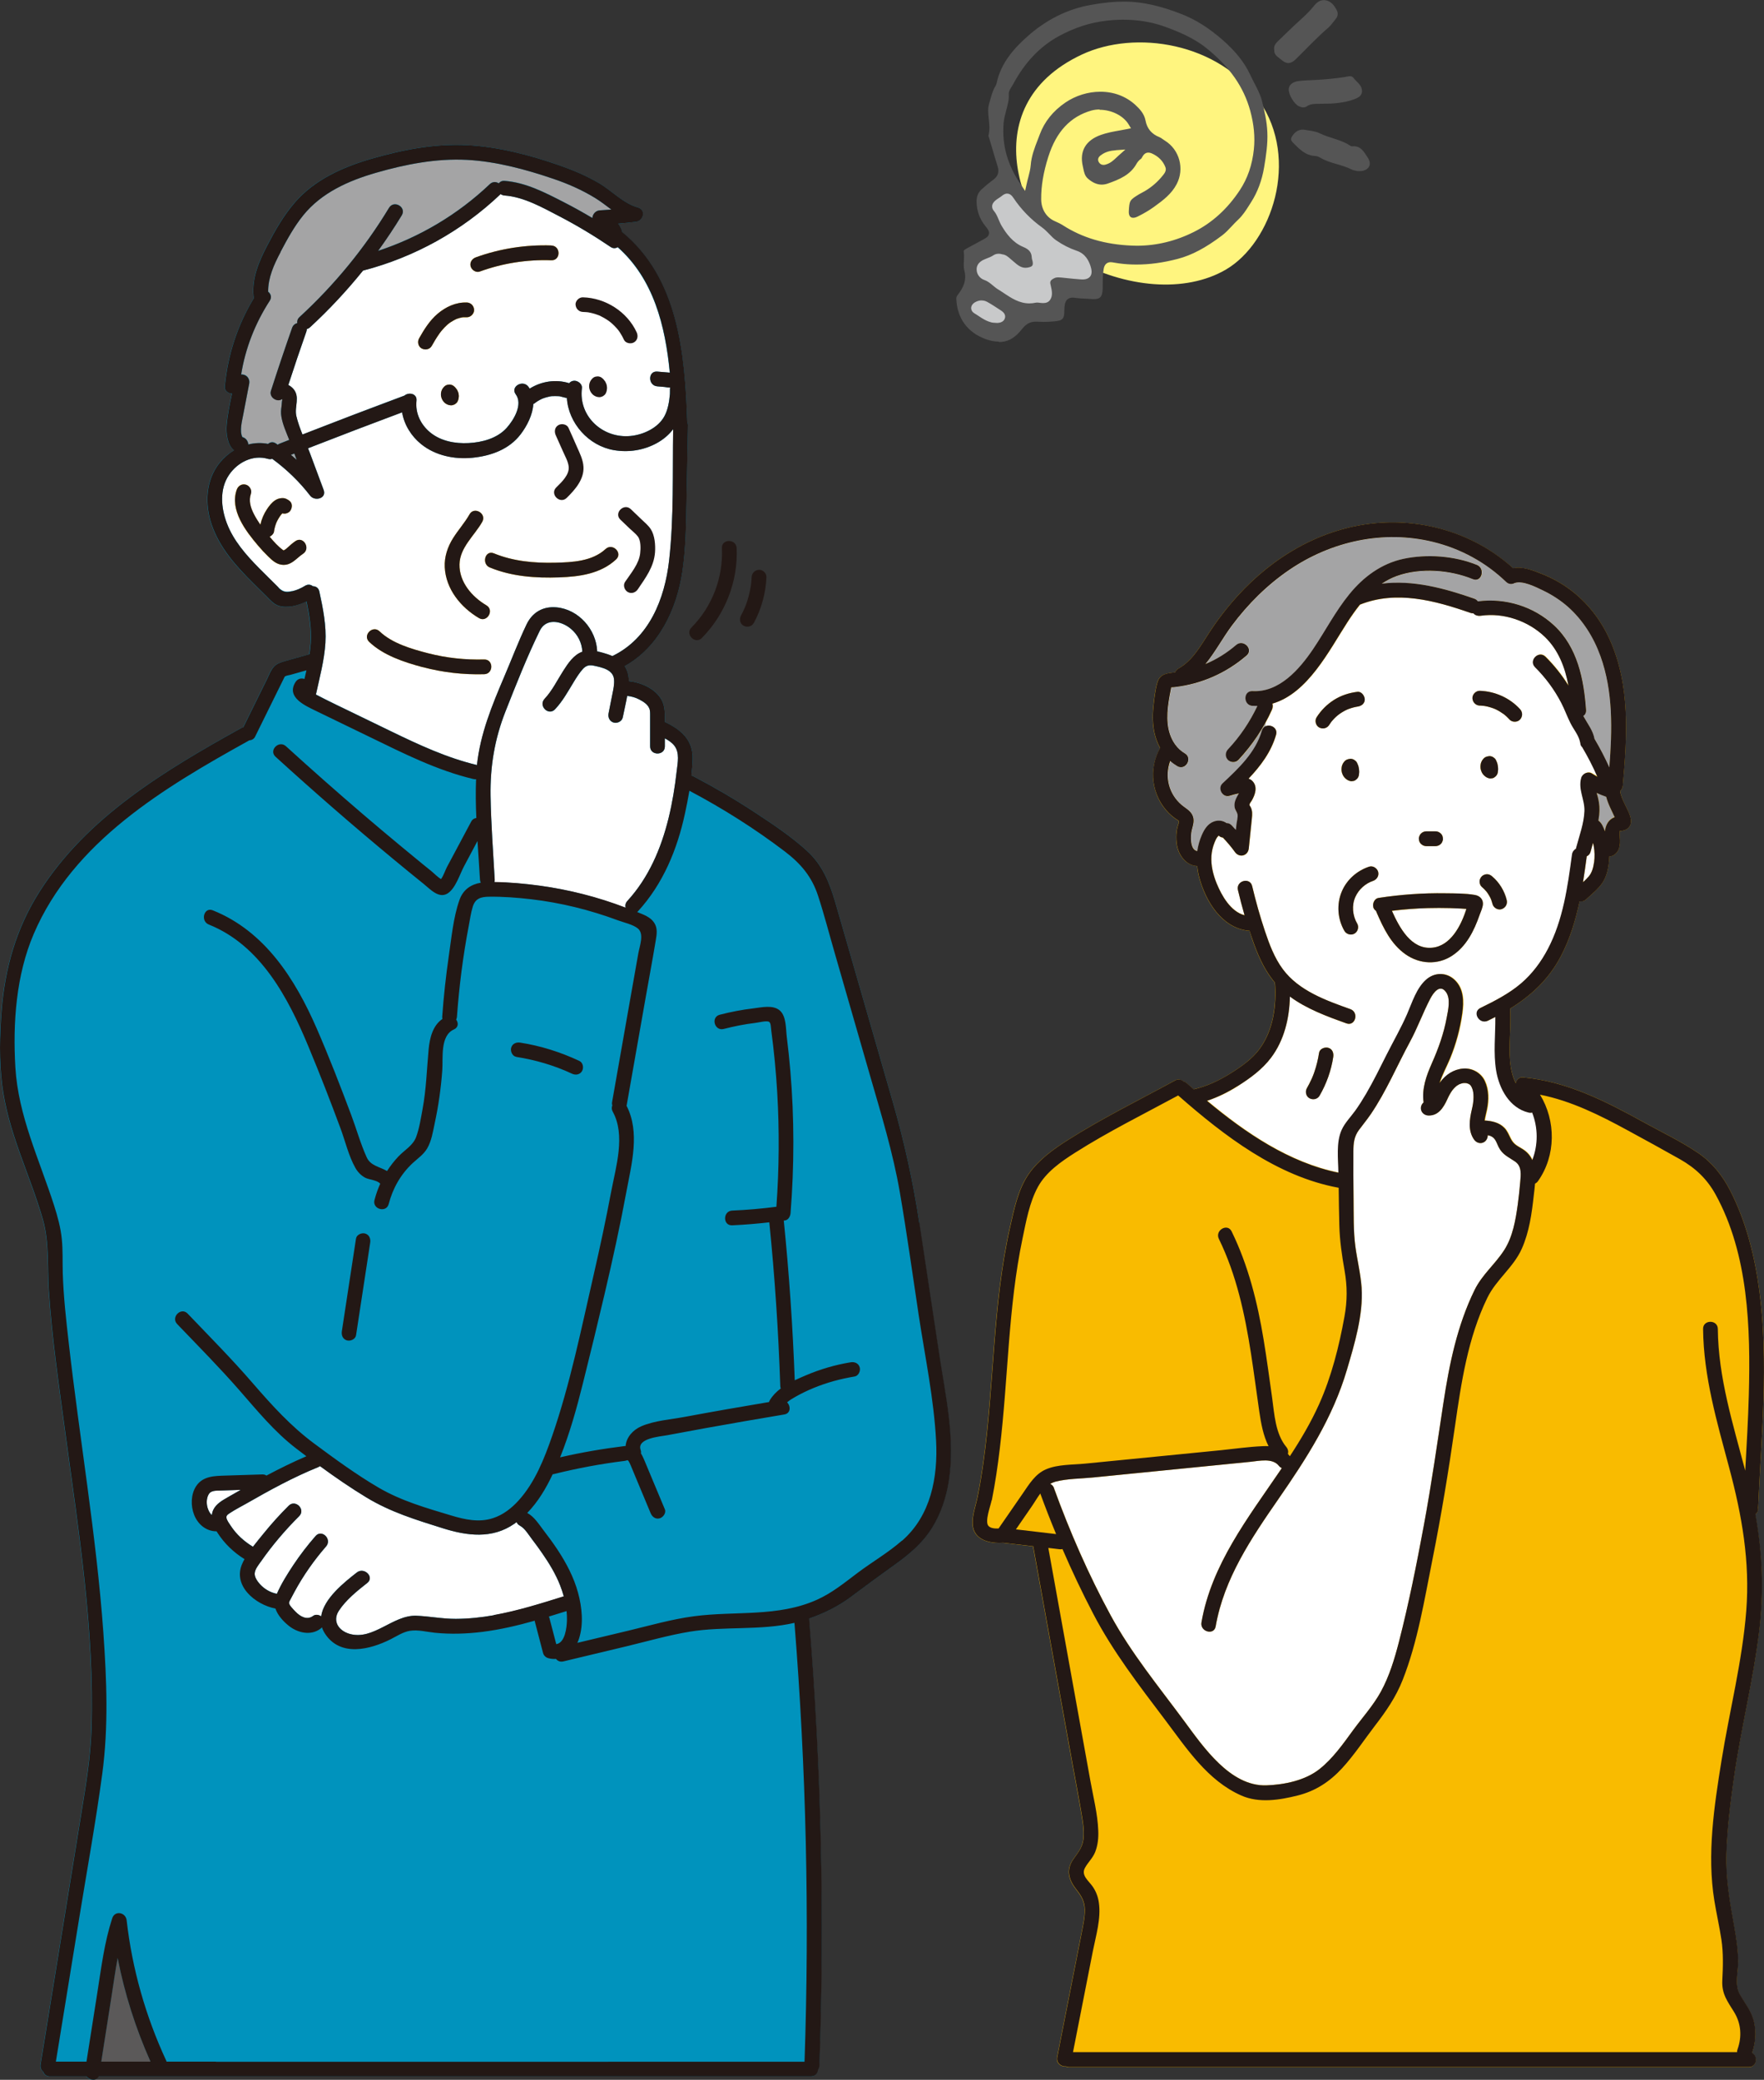
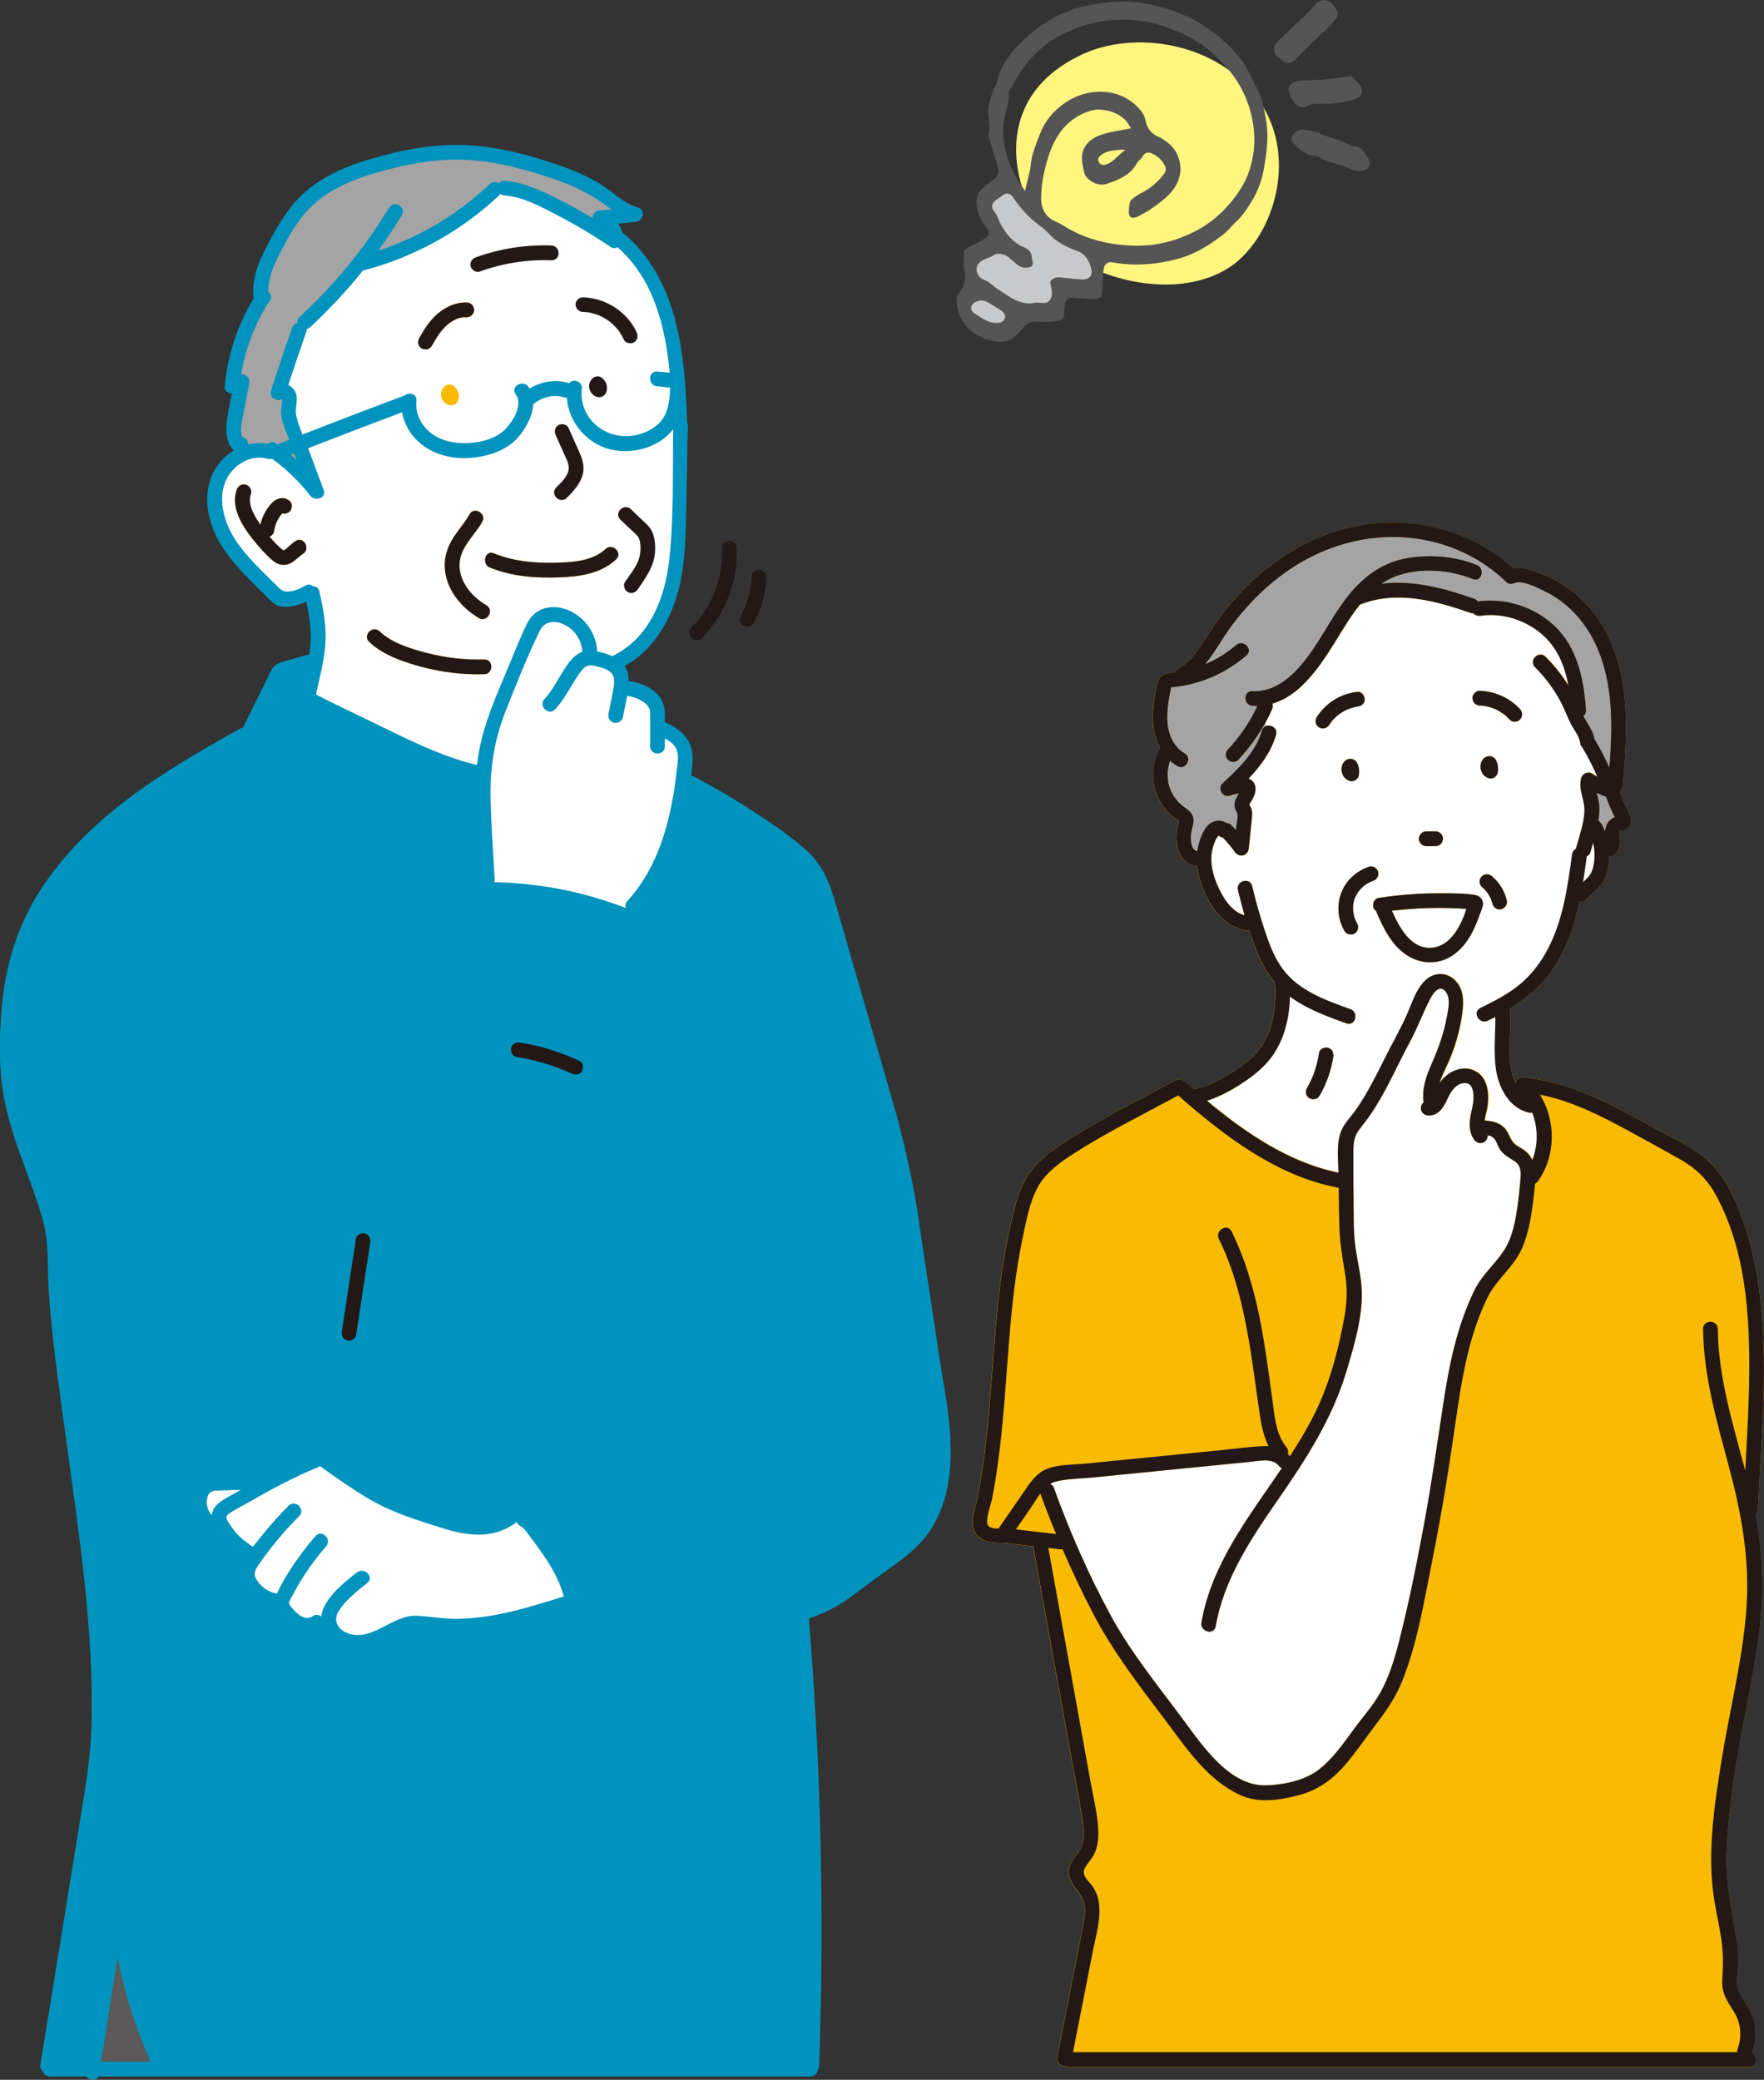
<svg xmlns="http://www.w3.org/2000/svg" id="_レイヤー_1" data-name="レイヤー 1" viewBox="0 0 276.6 326.03">
  <rect x="0" y="0" width="276.6" height="326.03" fill="#333333" stroke="none" />
  <defs>
    <style>
      .cls-1 {
        fill: #231815;
      }

      .cls-2 {
        fill: #f9bb00;
      }

      .cls-3 {
        fill: #fff;
      }

      .cls-4 {
        fill: #5b5959;
      }

      .cls-5 {
        fill: #555;
      }

      .cls-6 {
        fill: #fff57f;
      }

      .cls-7 {
        fill: #a4a4a5;
      }

      .cls-8 {
        fill: #c8c9ca;
      }

      .cls-9 {
        fill: #0093bd;
      }
    </style>
  </defs>
  <g>
    <path class="cls-2" d="M80.96,165.68c3.01.47,5.97,1.34,8.73,2.63.57.27,1.25.16,1.58-.42.29-.5.15-1.32-.42-1.58-2.95-1.38-6.06-2.37-9.28-2.87-.62-.1-1.24.16-1.42.81-.15.55.19,1.33.81,1.42Z" />
    <path class="cls-2" d="M54.41,210.12c.55.15,1.33-.19,1.42-.81.74-4.84,1.48-9.69,2.22-14.53.09-.62-.16-1.24-.81-1.42-.55-.15-1.33.19-1.42.81-.74,4.84-1.48,9.69-2.22,14.53-.09.62.16,1.24.81,1.42Z" />
    <path class="cls-9" d="M144.16,191.72c-.99-6.51-2.37-12.78-4.2-19.11-1.93-6.68-3.85-13.37-5.78-20.05-1.07-3.7-2.12-7.4-3.2-11.1-.9-3.08-2.02-5.88-4.44-8.08-2.51-2.29-5.42-4.22-8.25-6.08-3.08-2.02-6.26-3.88-9.52-5.59-.13-.07-.25-.09-.37-.11.1-.88.18-1.75.2-2.62.09-3.01-1.86-4.62-4.35-5.8,0-1.18.07-2.42-.52-3.49-.98-1.76-3.17-2.69-5.14-2.92,0-.85-.21-1.67-.64-2.36,5.34-2.97,8.14-8.87,9.03-14.77.54-3.6.58-7.23.65-10.86.08-4.05.15-8.09.23-12.14,0-.2-.04-.37-.11-.51-.36-10.71-1.4-22.48-10.19-29.73-.07-.45-.32-.91-.65-1.34.92-.08,1.84-.17,2.76-.28,1.22-.14,1.66-1.9.31-2.27-2.27-.62-4.14-2.69-6.17-3.86-1.9-1.1-3.93-1.97-5.99-2.69-4.67-1.64-9.69-2.96-14.65-3.21-5.08-.26-10.25.76-15.1,2.18-4.4,1.29-8.78,3.26-11.84,6.79-1.78,2.05-3.13,4.43-4.38,6.83-1.27,2.45-2.38,5.03-2.12,7.85.01.11.05.2.09.3-2.58,4.22-4.13,8.95-4.59,13.88-.06.7.53,1.1,1.13,1.12-.35,1.64-.7,3.3-.85,4.95-.11,1.24.11,3.13,1.18,3.93-.84.51-1.61,1.15-2.24,1.93-2.24,2.74-2.4,6.5-1.28,9.76,1.25,3.64,3.84,6.51,6.53,9.18.67.67,1.35,1.33,2.02,2,.57.57,1.13,1.25,1.92,1.51,1.36.44,3.04-.02,4.39-.66.44,2.13.81,4.27.66,6.45-.04.61-.11,1.21-.2,1.81-1.26.36-2.53.71-3.79,1.07-.66.19-1.32.38-1.8.91-.48.54-.75,1.29-1.06,1.93-1.25,2.53-2.5,5.06-3.74,7.58-.12.02-.24.05-.37.12-11.9,6.61-24.14,13.9-31.6,25.68-3.62,5.72-5.39,11.94-5.91,18.65-.3,3.85-.39,7.74.09,11.58.45,3.58,1.48,7.02,2.68,10.41,1.25,3.54,2.66,7.04,3.7,10.65,1.04,3.65.69,7.42.94,11.17.5,7.54,1.61,15.05,2.62,22.53,2.06,15.25,4.56,30.77,4.07,46.21-.14,4.38-.86,8.7-1.56,13.01-.71,4.4-1.43,8.8-2.14,13.2-1.43,8.8-2.86,17.59-4.29,26.39-.08.47.12.84.41,1.1.14.41.48.75,1.05.75h5.75c.48.64,1.54.75,1.89,0h111.69c.7,0,1.06-.52,1.1-1.06.12-.17.22-.37.23-.63.83-23.35.29-46.73-1.61-70.01,0-.03-.02-.04-.02-.07,2.3-.79,4.53-1.87,6.48-3.32,2.31-1.73,4.62-3.43,6.97-5.11,2.25-1.61,4.34-3.37,5.82-5.74,1.41-2.26,2.26-4.86,2.66-7.48,1-6.52-.52-13.22-1.5-19.66-1.04-6.9-2.09-13.8-3.13-20.7Z" />
    <path class="cls-3" d="M101.8,111c.16.38.14.82.14,1.23,0,.51,0,1.02,0,1.52,0,1.08,0,2.16,0,3.25,0,1.49,2.32,1.49,2.31,0,0-.42,0-.84,0-1.25.57.3,1.11.66,1.49,1.15.86,1.1.52,2.68.37,3.96-.28,2.49-.68,4.97-1.28,7.41-1.17,4.76-3.12,9.33-6.46,12.97-.32.34-.35.74-.25,1.09-4.38-1.68-8.92-2.87-13.57-3.49-2.33-.31-4.69-.52-7.04-.55.04-.12.07-.24.06-.39-.24-4.37-.58-8.76-.65-13.14-.07-4.63.64-8.91,2.34-13.22,1.67-4.23,3.38-8.58,5.38-12.66.97-2,3.32-1.56,4.81-.35,1.15.93,1.78,2.23,1.86,3.65-1.35.48-2.23,1.8-2.99,2.99-.95,1.48-1.72,3.1-2.93,4.39-1.02,1.09.61,2.73,1.64,1.64,1.21-1.28,2.04-2.82,2.95-4.31.42-.68.85-1.37,1.38-1.97.54-.61,1.04-.71,1.83-.54,1.24.27,2.96.62,3.09,2.13.07.77-.1,1.53-.25,2.27-.2,1.03-.41,2.05-.61,3.08-.12.61.18,1.25.81,1.42.57.16,1.3-.19,1.42-.81.22-1.11.49-2.24.69-3.37.66.07,1.3.25,1.89.55.61.32,1.3.74,1.56,1.37Z" />
    <path class="cls-3" d="M105.01,58.42c-.65-.06-1.31-.11-1.96-.17-1.48-.13-1.48,2.19,0,2.31.39.03.77.07,1.16.1.26.02.63.13.87.07,0,0,0,0,0,0-.04.33-.01.7-.04,1.02-.1,1.15-.3,2.45-.86,3.48-1,1.86-3.32,2.92-5.34,3.11-4.32.41-8.17-3.06-7.6-7.5.08-.63-.59-1.15-1.16-1.16-.37,0-.64.15-.84.39,0,0,0,0,0,0-2.1-.66-4.37-.3-6.2.85-.06-.1-.11-.19-.18-.29-.87-1.19-2.88-.03-2,1.17,1.17,1.59-.31,4.04-1.43,5.28-1.48,1.64-3.83,2.26-5.97,2.37-2.09.11-4.34-.3-6-1.66-1.5-1.23-2.37-3.03-2.16-4.98.12-1.12-1.18-1.38-1.89-.8-5.35,1.99-10.67,4.03-15.98,6.11-.38-.96-.74-1.93-.97-2.91-.34-1.46.66-3.02-.51-4.3-.21-.23-.47-.42-.74-.56.91-2.8,1.85-5.59,2.83-8.37.05-.15.06-.28.05-.4.18-.04.35-.12.51-.27,2.99-2.75,5.76-5.73,8.3-8.89,8.06-2.09,15.5-6.21,21.53-11.95.02-.02.03-.05.05-.07.17.12.36.22.62.24,3.05.22,5.99,1.91,8.65,3.29,2.75,1.43,5.4,3.03,7.97,4.77.41.28.8.24,1.11.05,5.62,4.96,7.48,12.3,8.18,19.66Z" />
    <path class="cls-7" d="M46.54,72.12c-.31-.28-.61-.55-.93-.82.18-.07.36-.14.54-.21.13.34.26.69.38,1.03Z" />
    <path class="cls-7" d="M43.99,39.49c1.05-1.99,2.15-4,3.57-5.75,2.87-3.54,7.09-5.41,11.38-6.65,4.61-1.33,9.44-2.28,14.26-2.03,4.59.24,9.25,1.5,13.59,2.98,2.27.77,4.45,1.73,6.5,2.98.88.54,1.72,1.2,2.57,1.82-.61.05-1.21.1-1.82.13-.66.04-1.13.62-1.15,1.2-1.48-.88-2.99-1.72-4.52-2.51-2.91-1.49-5.95-3.08-9.26-3.32-.42-.03-.71.14-.89.4-.41-.27-.95-.32-1.41.11-5,4.75-10.99,8.31-17.52,10.46,1.31-1.81,2.56-3.67,3.72-5.58.77-1.28-1.23-2.44-2-1.17-3.84,6.35-8.57,12.1-14.04,17.13-.32.29-.39.63-.33.95-.36.08-.68.31-.83.74-1.15,3.28-2.26,6.57-3.32,9.88-.32,1,.94,1.83,1.74,1.28.02.03.03.05.05.08-.09.26-.08.78-.13,1.08-.08.52-.11,1.01-.03,1.53.19,1.26.77,2.51,1.24,3.71-.51.2-1.01.39-1.52.59-.11.04-.19.11-.28.18-.09-.07-.18-.14-.27-.2-.48-.33-.94-.23-1.26.07-1.05-.21-2.09-.17-3.1.08,0-.21-.06-.41-.2-.64-.17-.27-.43-.44-.71-.52-.48-.98-.07-2.51.11-3.44.32-1.65.63-3.3.95-4.94.16-.85-.49-1.51-1.26-1.43.66-4.12,2.2-8.05,4.48-11.57.36-.55.16-1.08-.24-1.4-.02-2.24.9-4.26,1.94-6.24Z" />
    <path class="cls-3" d="M45.8,92.64c-.93.21-1.46.13-2.13-.55-1-1.01-2.03-1.99-3.02-3-2.04-2.07-4.04-4.32-5.08-7.07-.92-2.43-1.18-5.34.35-7.59,1.33-1.96,3.75-3.19,6.09-2.5.25.07.46.05.65-.02,2.25,1.64,4.27,3.57,5.97,5.78.72.93,2.62.46,2.12-.89-.72-1.93-1.44-3.87-2.16-5.8-.09-.24-.19-.49-.29-.73,4.91-1.91,9.82-3.8,14.76-5.64.32,1.95,1.44,3.75,2.99,4.99,2.23,1.8,5.22,2.41,8.03,2.13,2.91-.29,5.76-1.3,7.58-3.7.96-1.27,1.88-3.03,1.97-4.73.1-.05.2-.1.29-.17.03-.02.03-.03.04-.03.03-.02.06-.04.08-.06.1-.07.2-.14.3-.2.21-.13.42-.23.64-.34.03-.01.03-.01.05-.02.03-.01.07-.03.1-.04.11-.04.23-.08.35-.12.23-.07.47-.13.71-.18.06-.01.45-.11.14-.03.11-.03.25-.03.36-.03.24-.01.49-.02.73,0,.11,0,.26,0,.36.03-.3-.09.08.01.14.03.24.05.48.11.71.18.08.03.17.02.26.02.24,3.97,3.4,7.52,7.36,8.2,2.31.4,4.7.03,6.75-1.1,1.05-.58,1.9-1.32,2.56-2.2-.11,6.82.13,13.78-.63,20.56-.68,6.07-3.14,12.25-8.92,15.03-.48-.21-.97-.38-1.47-.52-.29-.09-.59-.16-.9-.22-.14-3.42-2.89-6.59-6.38-6.91-2.13-.19-3.79.79-4.7,2.7-1.27,2.66-2.32,5.44-3.48,8.15-1.94,4.55-3.75,8.96-4.28,13.87-4.72-1.12-9.09-3.16-13.44-5.27-2.19-1.06-4.39-2.13-6.58-3.19-.39-.19-3.48-1.66-5.24-2.6,0-.01.01-.02.01-.03.58-2.66,1.31-5.34,1.48-8.06.17-2.71-.38-5.43-.95-8.06-.13-.58-.56-.82-1.01-.82-.32-.27-.77-.36-1.24-.07-.64.39-1.3.69-2.03.85Z" />
    <path class="cls-4" d="M18.45,306.94c1.09,5.59,2.83,11.02,5.16,16.24h-7.74c.54-3.42,1.08-6.83,1.61-10.25.31-1.99.6-4,.96-6Z" />
    <path class="cls-9" d="M33.86,323.18h-7.77c-.02-.07-.02-.14-.05-.21-3.21-6.92-5.32-14.35-6.18-21.94-.14-1.26-1.85-1.62-2.27-.31-1.22,3.76-1.71,7.71-2.32,11.6-.57,3.62-1.14,7.24-1.71,10.86h-4.8c1.22-7.48,2.43-14.96,3.65-22.44,1.23-7.56,2.61-15.12,3.63-22.72.98-7.32.69-14.72.17-22.07-.55-7.7-1.5-15.37-2.52-23.03-.99-7.43-2.05-14.86-2.9-22.31-.42-3.69-.84-7.39-.95-11.1-.05-1.76.03-3.53-.15-5.28-.18-1.81-.66-3.54-1.21-5.27-2.3-7.16-5.62-14.03-6.07-21.65-.41-6.95.11-14.45,2.88-20.91,6.2-14.49,20.48-22.95,33.65-30.26.05-.03.07-.07.12-.1.38-.02.76-.19.93-.54,1.2-2.43,2.4-4.85,3.59-7.28.28-.57.56-1.15.85-1.72.09-.17.18-.41.25-.46.22-.15.64-.19.89-.26.82-.23,1.65-.47,2.47-.7-.1.46-.2.92-.31,1.37-.47-.17-1.04-.1-1.39.44-1.57,2.43,1.58,3.75,3.27,4.58,2.83,1.37,5.66,2.75,8.5,4.12,5.21,2.53,10.43,5.17,16.1,6.52.16.04.3.03.44.01-.08,2.03-.05,4.07.04,6.11-.32.03-.62.18-.82.56-.86,1.61-1.71,3.22-2.57,4.82-.41.76-.81,1.52-1.22,2.28-.24.44-.54,1.38-.94,1.91-.53-.32-1.05-.88-1.45-1.2-.51-.41-1.01-.82-1.52-1.23-1.08-.88-2.16-1.77-3.23-2.66-2.01-1.66-4-3.34-5.98-5.03-4.1-3.51-8.14-7.08-12.13-10.71-1.1-1-2.74.63-1.64,1.64,6.05,5.51,12.23,10.89,18.53,16.1,1.58,1.31,3.16,2.6,4.76,3.89.98.79,2.34,2.32,3.72,1.43,1.23-.8,1.88-2.97,2.54-4.22.71-1.33,1.41-2.66,2.12-3.98.13,2.02.28,4.04.39,6.04.01.19.06.36.14.5-1.54.27-2.78,1.06-3.37,2.75-.95,2.72-1.23,5.85-1.65,8.69-.46,3.17-.81,6.36-1.04,9.56,0,.14.02.25.05.36-1.53,1.04-2.01,2.98-2.18,4.78-.29,3.14-.37,6.23-.95,9.35-.27,1.45-.5,3-1.01,4.38-.5,1.34-1.83,2.05-2.78,3.05-.67.71-1.24,1.49-1.75,2.3-1.15-.69-2.59-.81-3.22-2.17-.97-2.13-1.61-4.47-2.44-6.67-1.7-4.53-3.45-9.05-5.38-13.49-3.38-7.76-8.14-15.29-16.32-18.56-1.38-.55-1.98,1.68-.62,2.23,8.14,3.26,12.45,11.49,15.63,19.14,1.77,4.25,3.44,8.54,5.04,12.86.74,2,1.26,4.28,2.31,6.14.36.64.87,1.18,1.51,1.53.65.35,1.97.38,2.41.98-.37.82-.69,1.66-.92,2.54-.37,1.44,1.86,2.06,2.23.62.64-2.47,1.9-4.69,3.78-6.43.79-.73,1.69-1.33,2.25-2.28.69-1.18.91-2.65,1.19-3.97.59-2.73.98-5.51,1.18-8.29.14-1.93-.36-5.43,1.82-6.39.73-.32.72-1.03.36-1.54.07-.14.12-.29.13-.47.35-4.78.95-9.53,1.85-14.23.19-1,.33-2.04.63-3.02.4-1.29,1.27-1.54,2.52-1.56,2.22-.03,4.47.14,6.67.4,4.62.54,9.18,1.67,13.54,3.29.94.35,2.37.65,3.15,1.28,1.03.84.3,2.7.09,3.85-.42,2.37-.84,4.74-1.26,7.12-.95,5.41-1.91,10.82-2.86,16.23-.04.21-.01.39.04.56-.12.28-.13.62.06.97,2.04,3.68.49,8.65-.24,12.5-.81,4.31-1.73,8.6-2.71,12.88-1.95,8.49-3.7,17.21-6.55,25.45-1.23,3.55-2.71,7.31-5.28,10.13-1.1,1.21-2.42,2.24-3.99,2.75-2.17.72-4.43.23-6.55-.41-3.98-1.2-7.82-2.28-11.43-4.39-3.49-2.05-6.76-4.44-10.01-6.85-3.71-2.74-6.66-6.01-9.67-9.48-3.26-3.78-6.78-7.32-10.23-10.93-1.03-1.08-2.67.56-1.64,1.64,3.26,3.4,6.58,6.75,9.68,10.29,2.84,3.24,5.55,6.59,8.99,9.22.53.41,1.08.81,1.61,1.22-2.15.92-4.24,1.94-6.3,3.03-.17-.12-.38-.2-.64-.2-1.9.06-3.81.12-5.71.18-1.75.06-3.6.04-4.67,1.68-.82,1.27-.85,3.07-.31,4.45.6,1.55,1.92,2.6,3.53,2.61.04.07.09.14.13.21,1.09,1.7,2.57,3.09,4.28,4.14-.12.22-.26.43-.36.65-1.61,3.49,2,6.48,5.18,7.1.35,1.06,1.23,2.01,2.09,2.7,1.37,1.1,3.45,1.6,4.96.46.09-.07.17-.16.25-.25.11.35.27.71.5,1.06,2.42,3.63,7.03,2.45,10.26.83.95-.48,1.93-1.14,3-1.32,1.29-.21,2.66.17,3.94.3,2.48.25,4.98.17,7.46-.14,2.79-.35,5.52-1,8.22-1.76,0,.08,0,.16.01.25.42,1.61.84,3.22,1.26,4.82.1.39.42.7.81.81.42.12.83.13,1.22.1.25.32.65.53,1.16.41,3.3-.79,6.6-1.58,9.91-2.37,3.28-.79,6.58-1.74,9.91-2.29,5.43-.88,11.05-.15,16.4-1.39,1.84,22.88,2.37,45.86,1.58,68.8H33.86Z" />
    <path class="cls-3" d="M81.52,239.17c.81.44,1.37,1.43,1.92,2.15.53.69,1.05,1.4,1.54,2.11,1.11,1.6,2.14,3.28,2.85,5.09.22.57.41,1.15.57,1.74-3.61,1.13-7.23,2.27-10.96,2.94-1.97.35-3.96.56-5.96.57-2.09.01-4.13-.41-6.2-.49-3.68-.13-6.72,3.89-10.44,2.85-1.72-.48-2.76-1.99-1.72-3.61,1.1-1.7,2.89-3.14,4.47-4.38,1.17-.92-.48-2.55-1.64-1.64-1.98,1.55-5.21,4.1-5.59,6.88-.37-.26-.89-.35-1.26-.08-.97.73-2.05.1-2.78-.67-.27-.28-.98-.98-1-1.33-.01-.25.23-.57.33-.79.17-.34.35-.67.53-1,1.38-2.54,3.04-4.91,4.94-7.09.98-1.12-.65-2.76-1.64-1.64-1.26,1.44-2.43,2.96-3.49,4.55-.94,1.42-1.88,2.93-2.57,4.5-1.03-.2-1.99-.74-2.68-1.52-.38-.43-.83-1.05-.8-1.65.03-.7.63-1.38,1.01-1.93,1.77-2.53,3.78-4.88,5.96-7.06,1.06-1.05-.58-2.69-1.64-1.64-1.39,1.38-2.7,2.83-3.93,4.35-.54.67-1.12,1.36-1.67,2.08-1.38-.83-2.6-1.92-3.49-3.28-.23-.35-.56-.78-.66-1.19-.09-.41.19-.58.52-.8.83-.55,1.73-1.01,2.6-1.5,3.63-2.08,7.31-4.1,11.2-5.68.12-.05.23-.12.33-.19,2.38,1.74,4.81,3.42,7.32,4.94,3.8,2.29,7.72,3.48,11.92,4.8,3.82,1.2,7.76,1.72,11.23-.69.13-.09.25-.2.37-.29.08.22.22.43.49.57Z" />
    <path class="cls-9" d="M88.9,254.01c-.03,1.1-.29,3.53-1.68,3.72-.35-1.35-.71-2.71-1.06-4.06-.03-.1-.08-.17-.12-.25.94-.28,1.87-.57,2.8-.87.05.48.07.97.06,1.46Z" />
    <path class="cls-3" d="M33.43,236.72c-.12.26-.18.52-.21.78-.42-.37-.68-1.03-.76-1.53-.07-.48-.05-.85.06-1.25.09-.32.25-.63.47-.79.42-.28.98-.27,1.46-.28.72-.02,1.44-.05,2.17-.07.38-.01.76-.02,1.14-.04-.66.38-1.33.75-1.99,1.13-.9.52-1.88,1.05-2.34,2.03Z" />
    <path class="cls-9" d="M141.41,241.52c-2.15,1.88-4.63,3.31-6.91,5.02-2.09,1.57-3.98,3.14-6.39,4.23-6.14,2.76-12.79,1.73-19.29,2.59-3.49.46-6.91,1.45-10.33,2.27-2.65.64-5.31,1.27-7.96,1.91.1-.21.2-.43.27-.66.74-2.27.47-4.93-.15-7.19-.66-2.44-1.86-4.7-3.25-6.8-.69-1.04-1.43-2.04-2.19-3.03-.74-.97-1.43-2.09-2.52-2.68,0,0-.01,0-.02,0,1.7-1.74,2.97-3.89,4.01-6.1.08,0,.15.01.23,0,3.63-.9,7.32-1.59,11.03-2.05.16-.02.31-.06.45-.12,0,0,0,0,0,0,.06.03.09.05.1.06.06.06.08.08.03.02.07.1.14.22.19.33.14.27.25.56.37.85.33.79.66,1.58.99,2.38.65,1.56,1.3,3.12,1.95,4.67.24.58.77.99,1.42.81.54-.15,1.05-.84.81-1.42-.72-1.72-1.44-3.44-2.16-5.16-.35-.85-.71-1.69-1.06-2.54-.16-.37-.33-.74-.54-1.06.03-.16.03-.34-.04-.54-.62-1.83,3.06-2.09,4.14-2.29,2.01-.38,4.03-.75,6.05-1.12,4.11-.74,8.22-1.45,12.34-2.14,1.02-.17,1.02-1.29.43-1.88.39-.33.82-.61,1.27-.87.94-.53,1.92-1.01,2.93-1.42,2.05-.84,4.2-1.42,6.38-1.78.62-.1.96-.87.81-1.42-.18-.66-.8-.91-1.42-.81-2.44.4-4.79,1.09-7.06,2.06-.56.24-1.14.49-1.72.77-.31-8.36-.88-16.71-1.72-25.04.07-.01.14-.02.22-.03.52-.08.81-.65.85-1.12.59-7.42.6-14.89-.03-22.31-.15-1.78-.34-3.57-.56-5.34-.16-1.26-.05-3.23-1.1-4.14-1.07-.92-2.87-.48-4.12-.33-1.79.21-3.55.55-5.29,1-1.44.37-.83,2.6.62,2.23,1.63-.42,3.28-.75,4.96-.95.47-.05,1.74-.39,2.15-.17.3.16.28.88.35,1.39.43,3.22.74,6.45.93,9.69.35,5.96.29,11.94-.15,17.9-2.3.3-4.6.51-6.91.62-1.48.07-1.49,2.38,0,2.31,1.95-.09,3.88-.27,5.81-.49.86,8.53,1.44,17.09,1.73,25.66,0,.15.05.27.09.39-.68.51-1.27,1.1-1.71,1.81-.07.11-.09.21-.12.32-4.42.74-8.84,1.51-13.26,2.33-2.21.41-4.73.58-6.8,1.47-1.31.56-2.35,1.74-2.45,3.11-.05,0-.1,0-.15,0-3.42.42-6.81,1.02-10.17,1.79,1.51-3.78,2.63-7.7,3.62-11.65,1.17-4.67,2.31-9.36,3.41-14.05,1.24-5.29,2.41-10.6,3.4-15.95.8-4.34,2.16-9.32.03-13.47,0,0,0,0,0,0,1-5.69,2.01-11.39,3.01-17.08.52-2.94,1.07-5.88,1.56-8.83.16-.96.33-1.92-.24-2.79-.6-.92-1.71-1.28-2.68-1.68,0,0,0,0-.01,0,.05-.04.1-.06.15-.11,3.92-4.28,6.15-9.68,7.36-15.3.25-1.17.49-2.38.69-3.59,5.24,2.77,10.27,5.93,14.98,9.53,2.49,1.9,4.22,3.93,5.2,6.95.98,3,1.77,6.08,2.65,9.11,1.82,6.31,3.64,12.62,5.46,18.94,1.76,6.11,3.63,12.16,4.71,18.43,1.1,6.38,1.98,12.81,2.95,19.21.99,6.51,2.38,13.11,2.73,19.7.3,5.75-.81,11.73-5.33,15.69Z" />
    <path class="cls-2" d="M46.33,84.82c-.47.31-.88.7-1.3,1.07-.17.15-.23.22-.46.34-.06.03-.1.06-.16.02-.8-.57-1.5-1.37-2.15-2.14.05-.02.11-.02.16-.06.23-.15.49-.4.53-.69.07-.5.2-.98.39-1.44.18-.39.39-.75.64-1.1.1-.13.22-.25.33-.36.09.03.18.06.29.06.28,0,.62-.13.82-.34.39-.42.5-1.23,0-1.64-.36-.29-.75-.49-1.22-.46-.38.02-.76.14-1.07.35-.53.35-.92.86-1.27,1.38-.49.73-.85,1.58-1.04,2.45-.37-.53-.71-1.08-1.01-1.65-.53-1.01-.86-2.11-.48-3.22.2-.59-.23-1.27-.81-1.42-.64-.17-1.22.22-1.42.81-1.1,3.18,1.39,6.43,3.32,8.71.51.61,1.05,1.19,1.62,1.74.59.58,1.21,1.16,2.06,1.29,1.53.24,2.35-1.02,3.4-1.71,1.24-.81.08-2.82-1.17-2Z" />
    <path class="cls-2" d="M43.94,80.29s-.09-.07-.14-.11c.07.06.15.1.22.14-.03-.01-.05-.02-.08-.03Z" />
    <path class="cls-2" d="M71.89,61.64s-.02-.08-.03-.11c0-.02-.01-.03-.02-.05-.04-.11-.09-.22-.14-.32-.02-.04-.04-.07-.06-.1-.08-.11-.16-.22-.25-.32-.02-.02-.04-.02-.06-.04-.02-.02-.03-.06-.05-.08-.08-.06-.16-.12-.23-.18-.18-.1-.38-.16-.58-.16-.1.01-.21.03-.31.04-.2.05-.37.15-.51.3-.02.02-.04.04-.06.06-.07.09-.16.19-.22.29-.07.13-.13.27-.17.41-.07.3-.08.61.01.91.08.29.23.55.44.77.1.11.22.2.35.27.13.07.27.14.42.17.1.01.21.03.31.04.16,0,.31-.03.45-.1.1-.03.18-.08.26-.15.13-.08.23-.19.3-.32.05-.12.12-.25.15-.38,0-.02,0-.04.01-.06.02-.11.04-.23.05-.35,0-.04,0-.08,0-.12,0-.02,0-.04,0-.06-.01-.12-.03-.24-.05-.36Z" />
    <path class="cls-2" d="M71.37,62.1s0,.01,0,.02c0,.01-.02.02-.03.04.02-.02.02-.04.04-.06Z" />
    <path class="cls-3" d="M95.13,60.36s-.02-.08-.03-.11c0-.02-.01-.03-.02-.05-.04-.11-.09-.22-.14-.32-.02-.04-.04-.07-.06-.1-.08-.11-.16-.22-.25-.32-.02-.02-.04-.02-.06-.04-.02-.02-.03-.06-.05-.08-.08-.06-.16-.12-.23-.18-.18-.1-.38-.16-.58-.16-.1.01-.21.03-.31.04-.2.05-.37.15-.51.3-.02.02-.04.04-.06.06-.07.09-.16.19-.22.29-.07.13-.13.27-.17.41-.07.3-.08.61.01.91.08.29.23.55.44.77.1.11.22.2.35.27.13.07.27.14.42.17.1.01.21.03.31.04.16,0,.31-.03.45-.1.1-.03.18-.08.26-.15.13-.08.23-.19.3-.32.05-.12.12-.25.15-.38,0-.02,0-.04.01-.06.02-.11.04-.23.05-.35,0-.04,0-.08,0-.12,0-.02,0-.04,0-.06-.01-.12-.03-.24-.05-.36Z" />
    <path class="cls-3" d="M94.61,60.83s0,.01,0,.02c0,.01-.02.02-.03.04.02-.02.02-.04.04-.06Z" />
    <path class="cls-3" d="M87.22,76.41c-1.06,1.05.58,2.68,1.64,1.64,1.31-1.29,2.74-2.9,2.63-4.87-.06-1.1-.56-2.09-1-3.08-.44-1.02-.9-2.03-1.35-3.04-.26-.57-1.09-.71-1.58-.42-.59.34-.67,1.01-.42,1.58.38.84.76,1.69,1.13,2.53.32.74.81,1.57.9,2.39.14,1.27-1.08,2.42-1.95,3.27Z" />
    <path class="cls-2" d="M75.1,96.89c1.28.76,2.45-1.24,1.17-2-2.27-1.34-4.27-3.65-4.22-6.42.05-2.65,2.35-4.51,3.57-6.67.73-1.3-1.27-2.47-2-1.17-.74,1.31-1.75,2.42-2.55,3.69-.88,1.38-1.41,2.96-1.33,4.6.17,3.42,2.5,6.28,5.36,7.97Z" />
    <path class="cls-3" d="M98.71,82.83c.42.4.94.8,1.3,1.26.49.63.46,1.9.37,2.65-.19,1.65-1.43,3.09-2.37,4.48-.35.52-.1,1.28.42,1.58.57.33,1.23.1,1.58-.42,1.23-1.82,2.53-3.54,2.7-5.8.08-1.15-.03-2.66-.68-3.65-.38-.58-.95-1.04-1.45-1.52-.55-.53-1.11-1.06-1.66-1.59-1.08-1.03-2.72.61-1.64,1.64.47.45.95.91,1.42,1.36Z" />
-     <path class="cls-2" d="M86.46,38.48c-4.02-.14-8.07.49-11.85,1.86-.59.21-.98.79-.81,1.42.16.57.83,1.02,1.42.81,3.61-1.31,7.4-1.91,11.24-1.77,1.49.05,1.49-2.26,0-2.31Z" />
    <path class="cls-2" d="M66.27,104.57c3.14.84,6.4,1.21,9.65,1.12,1.49-.04,1.49-2.35,0-2.31-2.95.08-5.87-.23-8.73-.96-2.6-.67-5.69-1.55-7.67-3.45-1.07-1.03-2.71.6-1.64,1.64,2.21,2.12,5.48,3.19,8.38,3.97Z" />
    <path class="cls-2" d="M275.67,236.5c.49-11.37,1.7-22.81.2-34.15-.72-5.4-2.05-10.8-4.55-15.68-1.21-2.36-2.82-4.41-5.02-5.91-2.68-1.83-5.69-3.25-8.53-4.82-5.96-3.29-12.1-6.44-18.99-7.05-.59-.05-.99.4-1.1.92-.52-1.05-.79-2.27-.89-3.35-.25-2.78.18-5.57,0-8.35,3.29-2.03,6.05-4.58,7.95-8.19,1.44-2.73,2.31-5.66,2.93-8.65.33.07.69.02,1.01-.27.88-.82,1.89-1.6,2.57-2.6.71-1.05.96-2.37,1.06-3.62.01-.18.01-.35.01-.53.31,0,.62-.11.88-.32.95-.75.84-1.96.76-3.03,0-.12-.01-.25,0-.37,0-.03,0-.07,0-.1,0,0,0,0,0-.03,0-.04.02-.09.03-.13.05,0,.11,0,.12,0,.37-.04.71-.11,1.02-.33,1.26-.91.25-2.6-.26-3.66-.35-.74-.72-1.49-.84-2.29.22-.18.39-.45.42-.81.67-7.72,1.22-15.74-2.08-22.99-1.39-3.06-3.49-5.76-6.19-7.77-1.35-1-2.81-1.81-4.37-2.43-1.35-.54-3.07-1.23-4.55-.89-5.82-5.3-13.77-7.81-21.6-7.08-8.47.79-16.01,5.21-21.66,11.45-1.62,1.79-3.1,3.72-4.42,5.74-1.36,2.08-2.57,4.33-4.8,5.6-.27.15-.41.36-.49.59-.01,0-.02,0-.03,0-1.2.15-2.37.19-2.78,1.55-.37,1.23-.51,2.61-.64,3.88-.14,1.36-.12,2.74.17,4.07.18.84.49,1.64.9,2.38-1.85,3.3-1.35,7.49,1.36,10.2.32.32.67.61,1.04.87.11.08.45.24.52.38.09.16-.03.33-.1.54-.33,1-.37,2.11-.21,3.15.25,1.62,1.45,3.28,3.19,3.33.06.62.17,1.23.33,1.84,1,3.69,3.49,7.82,7.62,8.31.09.01.18,0,.26-.01.13.41.25.82.39,1.23.79,2.31,1.74,4.59,3.26,6.53.1.13.22.24.32.36.27,3.6-.22,7.47-2.42,10.45-1.17,1.58-2.88,2.77-4.52,3.8-1.8,1.14-3.72,2.02-5.79,2.5-.37-.32-.74-.64-1.1-.96-.16-.14-.33-.22-.51-.26-.33-.3-.81-.44-1.32-.16-5.6,3.06-11.42,5.91-16.82,9.34-2.27,1.44-4.58,3.1-6.13,5.33-1.69,2.44-2.31,5.62-2.95,8.46-2.71,12.07-2.44,24.52-4.15,36.72-.25,1.79-.54,3.58-.9,5.36-.27,1.38-.87,2.92-.79,4.34.14,2.51,2.69,3.06,4.77,2.92,0,0,0,0,0,0,1.58.18,3.16.37,4.74.56,0,.03,0,.06,0,.09,2.06,11.38,4.11,22.75,6.17,34.13.51,2.8,1.05,5.6,1.51,8.41.18,1.1.32,2.24.17,3.35-.18,1.31-.9,2.09-1.61,3.13-1.14,1.65-.66,3.22.5,4.68.81,1.03,1.34,1.9,1.34,3.25,0,1.29-.31,2.56-.55,3.82-1.26,6.41-2.52,12.82-3.78,19.23-.18.93.65,1.51,1.36,1.44.14.07.31.11.5.11h106.58c1.29,0,1.46-1.75.51-2.2.53-1.53.66-3.13.34-4.71-.36-1.8-1.4-2.95-2.27-4.5-.86-1.53-.22-3.54-.25-5.22-.03-1.84-.31-3.68-.63-5.49-.69-3.82-1.34-7.47-1.21-11.37.12-3.92.61-7.84,1.16-11.72,1.09-7.72,3.03-15.3,3.97-23.05.76-6.24.51-12.3-.59-18.38.25-.19.44-.47.45-.87Z" />
    <path class="cls-3" d="M249.95,135.19c-.11.79-.32,1.61-.85,2.22-.27.31-.57.6-.88.88.22-1.35.41-2.71.59-4.07.27-.12.5-.35.6-.73.12-.45.24-.89.37-1.34.04.15.09.3.12.46.16.84.17,1.73.06,2.57Z" />
    <path class="cls-7" d="M251.66,130.28s0,.03,0,.05c-.12-.33-.26-.65-.41-.96-.17-.33-.38-.57-.64-.75.05-.29.11-.58.14-.88.1-.9.04-1.8-.18-2.69-.06-.26-.14-.52-.22-.78.49.23,1,.42,1.51.6.15.6.38,1.18.64,1.76.21.47.45.93.66,1.4,0,.01.01.04.02.06-.92.31-1.42,1.2-1.52,2.18Z" />
    <path class="cls-2" d="M253.98,130.24c0-.05.05-.04,0,0h0Z" />
    <polygon class="cls-2" points="253.91 130.28 253.91 130.28 253.91 130.28 253.91 130.28" />
    <polygon class="cls-2" points="253.98 130.28 253.98 130.28 253.98 130.28 253.98 130.28" />
    <path class="cls-3" d="M194.11,170.23c1.92-1.21,3.82-2.6,5.19-4.42,2.07-2.74,2.89-6.2,2.95-9.61,2.62,1.95,5.82,3.13,8.88,4.23,1.41.5,2.01-1.73.62-2.23-3.83-1.37-8.07-2.87-10.59-6.26-1.32-1.78-2.1-3.87-2.8-5.95-.78-2.33-1.44-4.69-2.01-7.08-.34-1.45-2.57-.84-2.23.62.31,1.32.66,2.63,1.03,3.93-2.18-.58-3.6-3.08-4.38-5-.55-1.36-.9-2.8-.81-4.27.05-.73.22-1.46.5-2.14.11-.28.24-.57.42-.82.03-.04.18-.19.21-.24.2.19.43.29.66.32.68.72,1.33,1.47,1.91,2.28.69.95,2.04.59,2.16-.58.16-1.59.33-3.17.49-4.76.06-.58.09-1.14-.18-1.68-.17-.34-.23-.26-.19-.47.05-.2.24-.41.34-.58.54-.92.98-2.21.09-3.09-.17-.17-.38-.27-.6-.35,1.9-1.99,3.56-4.19,4.33-6.89.41-1.43-1.82-2.05-2.23-.62-.98,3.41-3.66,5.91-6.17,8.26-.83.78.03,2.29,1.13,1.93.47-.15.95-.28,1.43-.38-.39.69-.8,1.36-.66,2.2.07.4.35.69.44,1.06.1.44-.11,1.17-.16,1.62-.03.29-.06.58-.09.87-.22-.25-.43-.5-.66-.74-.25-.25-.53-.35-.8-.34-.58-.41-1.3-.52-2.03-.25-.94.35-1.48,1.23-1.86,2.11-.35.81-.58,1.64-.7,2.49-1.18-.19-1.07-2.44-.87-3.24.21-.84.52-1.63.07-2.46-.38-.69-1.07-1.02-1.65-1.51-2.08-1.76-2.66-4.49-1.78-6.9.34.3.7.58,1.1.81,1.29.75,2.46-1.25,1.17-2-.61-.36-1.12-.84-1.52-1.39h0c-.67-.93-1.04-2.07-1.16-3.22-.12-1.17-.02-2.37.15-3.53.09-.61.21-1.22.33-1.83.02-.11.04-.22.06-.33,0-.02.01-.04.02-.06.19,0,.53-.03.58-.04,4.17-.49,8.06-2.2,11.23-4.95,1.13-.98-.52-2.61-1.64-1.64-1.43,1.24-3.06,2.24-4.81,2.97,1.53-1.86,2.7-4.09,4.13-6,2.51-3.37,5.56-6.41,9.04-8.77,6.6-4.48,14.74-6.27,22.54-4.36,4.31,1.06,8.24,3.19,11.44,6.27.42.4.92.39,1.31.18,0,0,.02,0,.02,0,1.25-.45,3.36.63,4.48,1.17,1.39.67,2.71,1.52,3.87,2.54,2.34,2.07,4.04,4.78,5.1,7.72,2.03,5.61,1.86,11.61,1.4,17.48-.7-1.55-1.48-3.07-2.36-4.54-.25-1.26-.97-2.18-1.58-3.29-.05-.09-.09-.19-.14-.28.27-.18.47-.47.44-.91-.34-4.81-1.34-9.84-5.02-13.26-3.22-2.99-7.64-4.33-11.97-3.76-.13-.18-.3-.35-.56-.44-4.61-1.61-9.63-2.96-14.49-2.32.73-.5,1.52-.91,2.38-1.22,3.71-1.33,8.33-.97,11.94.5,1.38.56,1.98-1.68.62-2.23-3.51-1.42-7.8-1.74-11.5-.96-3.48.74-6.32,2.86-8.52,5.58-2.18,2.68-3.75,5.75-5.68,8.6-2.14,3.16-5.3,6.79-9.48,6.56-1.49-.08-1.48,2.23,0,2.31.26.01.51,0,.76-.01-1.2,2.53-2.73,4.83-4.62,6.85-.43.46-.45,1.18,0,1.64.43.43,1.21.46,1.64,0,2.16-2.32,3.96-4.97,5.25-7.86.14-.32.16-.67.06-.97,5.57-1.61,8.88-8.28,11.8-12.79.6-.93,1.25-1.85,1.96-2.73,5.7-2.27,11.75-.64,17.29,1.29.17.06.33.08.48.06.28.34.75.45,1.21.38,3.58-.5,7.39.82,9.99,3.31,2.14,2.05,3.16,4.78,3.7,7.61-1.01-1.63-2.22-3.15-3.58-4.5-1.06-1.05-2.69.58-1.64,1.64,1.66,1.65,3.04,3.52,4.12,5.6.54,1.04.92,2.14,1.45,3.18.57,1.12,1.37,1.96,1.56,3.25.03.18.12.33.25.46.89,1.5,1.69,3.05,2.39,4.64-.27-.15-.55-.29-.81-.46-.63-.42-1.51,0-1.7.69-.5,1.81.58,3.4.51,5.19-.07,1.93-.81,3.89-1.3,5.75-.01.05,0,.1,0,.15-.32.18-.58.47-.64.91-.68,5.04-1.39,10.25-3.79,14.81-1.06,2.02-2.43,3.86-4.17,5.36-1.9,1.63-4.17,2.79-6.41,3.88-1.34.65-.17,2.64,1.17,2,.4-.19.79-.4,1.18-.6.03,2.81-.33,5.63.13,8.42.47,2.83,2.08,5.83,5.06,6.57.21.05.4.04.57,0,.94,2.38.96,5.06.03,7.47-.3-.67-.78-1.26-1.52-1.72-.87-.54-1.38-.71-1.87-1.66-.3-.59-.53-1.21-1.01-1.69-.82-.82-1.95-1.06-3.07-1.13.08-.57.25-1.16.36-1.72.3-1.48.32-3.1-.34-4.49-.61-1.29-2-2.05-3.41-1.93-1.5.13-2.69.94-3.58,2.13-.04.05-.07.11-.11.17.41-1.35,1.15-2.66,1.65-3.89.93-2.26,1.57-4.62,1.91-7.05.26-1.87.26-3.91-1.22-5.29-1.28-1.19-3.1-1.18-4.41-.04-1.54,1.34-2.21,3.6-3,5.41-.94,2.16-2.12,4.2-3.18,6.3-1.05,2.08-2.07,4.18-3.25,6.2-.54.92-1.11,1.83-1.73,2.69-.71.98-1.61,1.88-2.11,2.99-.89,1.97-.54,4.57-.51,6.69-7.74-1.59-14.55-6.21-20.61-11.26,1.7-.56,3.32-1.36,4.82-2.31Z" />
    <path class="cls-7" d="M250.98,102.84c-1.06-2.93-2.75-5.64-5.1-7.72-1.16-1.03-2.48-1.87-3.87-2.54-1.12-.54-3.24-1.62-4.48-1.17,0,0-.02,0-.02,0-.4.21-.89.22-1.31-.18-3.2-3.08-7.13-5.21-11.44-6.27-7.81-1.91-15.95-.12-22.54,4.36-3.48,2.36-6.53,5.4-9.04,8.77-1.43,1.91-2.6,4.14-4.13,6,1.75-.73,3.38-1.73,4.81-2.97,1.12-.97,2.76.66,1.64,1.64-3.17,2.75-7.06,4.47-11.23,4.95-.05,0-.39.04-.58.04,0,.02-.01.03-.02.06-.02.11-.04.22-.06.33-.12.61-.23,1.21-.33,1.83-.18,1.16-.27,2.36-.15,3.53.12,1.15.5,2.29,1.16,3.22.4.56.9,1.04,1.52,1.39,1.29.75.12,2.75-1.17,2-.4-.23-.76-.51-1.1-.81-.89,2.41-.3,5.14,1.78,6.9.58.49,1.27.82,1.65,1.51.46.83.14,1.63-.07,2.46-.2.79-.31,3.04.87,3.24.12-.85.35-1.68.7-2.49.38-.87.93-1.76,1.86-2.11.73-.27,1.45-.16,2.03.25.27,0,.55.09.8.34.23.24.44.49.66.74l.09-.87c.05-.45.27-1.18.16-1.62-.09-.37-.37-.66-.44-1.06-.15-.84.26-1.51.66-2.2-.48.1-.96.23-1.43.38-1.1.36-1.96-1.16-1.13-1.93,2.51-2.35,5.19-4.85,6.17-8.26.1-.35.31-.57.56-.69-.02-.21-.02-.41,0-.62-1.17,2.12-2.6,4.1-4.25,5.87-.43.46-1.21.43-1.64,0-.45-.45-.43-1.18,0-1.64,1.88-2.02,3.42-4.31,4.62-6.85-.25,0-.5.03-.76.01-1.48-.08-1.49-2.4,0-2.31,4.18.24,7.34-3.39,9.48-6.56,1.93-2.85,3.51-5.92,5.68-8.6,2.21-2.72,5.05-4.85,8.52-5.58,3.71-.78,7.99-.46,11.5.96,1.37.55.76,2.79-.62,2.23-3.61-1.46-8.23-1.82-11.94-.5-.85.31-1.64.72-2.38,1.22,4.86-.64,9.88.72,14.49,2.32.26.09.43.26.56.44,4.33-.58,8.75.77,11.97,3.76,3.68,3.42,4.68,8.46,5.02,13.26.03.44-.16.74-.44.91.05.09.09.19.14.28.62,1.11,1.34,2.03,1.58,3.29.88,1.47,1.65,2.98,2.36,4.54.46-5.88.63-11.87-1.4-17.48Z" />
    <path class="cls-2" d="M159.3,239.74c.81-1.18,1.63-2.36,2.44-3.54.45-.64.88-1.4,1.39-2.08.78,2.14,1.62,4.25,2.49,6.36-2.11-.25-4.22-.49-6.32-.74Z" />
    <path class="cls-3" d="M165.28,233.28c-.12-.33-.34-.54-.59-.66.26-.16.54-.29.85-.37,1.85-.47,3.93-.45,5.82-.64,2.11-.21,4.21-.42,6.32-.63,4.02-.4,8.05-.8,12.07-1.2,2.11-.21,4.21-.42,6.32-.63,1.4-.14,3.46-.64,4.47.63.14.18.3.28.47.33-.09.13-.17.26-.26.39-5.03,7.4-10.79,14.77-12.35,23.82-.25,1.46,1.98,2.08,2.23.62,1.3-7.5,5.6-13.84,9.85-19.98,4.43-6.4,8.51-12.72,10.73-20.25,1.19-4.03,2.58-8.62,2.3-12.87-.15-2.18-.69-4.3-.98-6.47-.32-2.43-.25-4.94-.28-7.39-.03-2.5-.05-5.01-.03-7.51.01-1.26.1-2.3.87-3.34.61-.83,1.27-1.62,1.85-2.47,2.43-3.57,4.1-7.57,6.15-11.35,1.19-2.19,2.03-4.55,3.18-6.75.48-.92,1.5-2.38,2.46-1.07.78,1.06.35,2.82.13,4-.46,2.51-1.3,4.85-2.33,7.17-.89,2-1.59,3.95-1.29,6.15-.26.22-.43.54-.43.88,0,.65.53,1.13,1.16,1.16,1.6.06,2.4-1.27,2.98-2.53.22-.49.52-1.06.81-1.44.17-.22.36-.42.57-.6.1-.08.1-.09.21-.15.05-.03.11-.07.16-.1.01,0,.13-.07.15-.09.11-.04.22-.08.33-.11.03,0,.2-.04.23-.05.11-.01.23-.02.34-.01.06,0,.12,0,.19.01.01,0,0,0,.01,0,0,0,.01,0,.04.02.05.01.35.13.24.07.04.02.27.16.17.09.2.16.29.28.41.55.2.42.25.94.25,1.48,0,.66-.11,1.28-.26,1.91-.36,1.56-.64,3.3.33,4.71.35.52,1.02.75,1.58.42.36-.21.58-.66.57-1.08.16.03.31.06.45.12.77.31.93,1.05,1.26,1.72.62,1.24,1.53,1.55,2.61,2.3,1.06.75.88,2.06.78,3.21-.1,1.19-.23,2.38-.39,3.56-.33,2.38-.78,4.99-2.09,7.05-1.44,2.26-3.49,3.87-4.69,6.33-2.71,5.54-3.95,11.61-4.87,17.66-.98,6.43-1.89,12.86-3.08,19.26-1.13,6.09-2.35,12.19-3.89,18.19-.69,2.68-1.5,5.37-2.83,7.81-1.2,2.19-2.92,4.08-4.39,6.09-1.56,2.14-3.15,4.4-5.24,6.06-2.24,1.78-5.5,2.45-8.32,2.55-5.69.2-9.93-6.07-12.92-10.11-4-5.41-8.29-10.61-11.51-16.54-3.48-6.4-6.4-13.1-8.89-19.94Z" />
    <path class="cls-2" d="M155.52,235.18c.53-2.68.93-5.38,1.25-8.09.66-5.5.99-11.03,1.43-16.55.44-5.49,1-10.98,2.13-16.37.56-2.68,1.09-5.68,2.41-8.1,1.28-2.34,3.63-3.97,5.83-5.37,5.19-3.3,10.76-6.06,16.17-8.99,7.21,6.33,15.51,12.7,25.15,14.47.01,0,.02,0,.04,0,.02,1.96.03,3.92.08,5.88.06,2.41.4,4.71.82,7.09.44,2.51.44,4.76-.02,7.27-.84,4.64-2.03,9.38-3.97,13.7-1.28,2.86-2.89,5.56-4.6,8.18-.03-.04-.03-.08-.06-.12-.07-.09-.16-.17-.23-.25.09-.35.06-.73-.22-1.07-1.74-2.09-1.88-5.17-2.24-7.75-.43-3.03-.83-6.07-1.33-9.09-.97-5.86-2.4-11.62-5.02-16.97-.65-1.34-2.65-.17-2,1.17,2.76,5.64,4.08,11.81,5.04,17.98.47,3.02.86,6.06,1.3,9.09.28,1.92.62,3.76,1.46,5.44-.31-.02-.63-.03-.94-.01-2.17.09-4.35.41-6.52.63-4.79.47-9.58.95-14.37,1.42-2.3.23-4.6.46-6.9.68-1.98.2-4.35.1-6.2.91-1.68.73-2.63,2.34-3.63,3.79-1.26,1.82-2.52,3.64-3.78,5.46-.61.03-1.24-.03-1.58-.39-.63-.68.32-3.15.49-4.02Z" />
    <path class="cls-2" d="M273.82,252.48c-.62,7.94-2.63,15.69-3.89,23.54-1.15,7.15-2.29,14.68-1.12,21.89.33,2.05.8,4.08,1.11,6.13.32,2.17.25,4.24.14,6.42-.1,2.08.78,3.22,1.83,4.91,1.13,1.82,1.27,3.88.56,5.87-.06.16-.07.31-.06.45h-104.14c1.04-5.29,2.08-10.58,3.12-15.87.48-2.42,1.29-5.06.94-7.54-.13-.94-.45-1.8-1-2.58-.63-.9-1.82-1.72-1.19-2.89.49-.9,1.24-1.54,1.62-2.53.41-1.05.52-2.21.47-3.33-.1-2.62-.78-5.25-1.24-7.82-1.04-5.74-2.07-11.47-3.11-17.21-1.16-6.42-2.32-12.85-3.48-19.27.59.07,1.18.14,1.77.21.17.02.32,0,.46-.04,1.48,3.43,3.08,6.81,4.8,10.13,3.13,6.01,7.23,11.29,11.3,16.68,3.36,4.45,6.64,9.51,11.95,11.84,2.78,1.22,5.99.7,8.85-.02,2.78-.7,5.01-2.17,6.94-4.27,1.91-2.08,3.46-4.46,5.17-6.69,1.75-2.28,3.25-4.44,4.32-7.14,2.35-5.94,3.4-12.53,4.65-18.77,1.4-6.98,2.55-14,3.56-21.04.98-6.82,2.02-13.84,5.07-20.1,1.4-2.87,4.1-4.77,5.4-7.69,1.17-2.62,1.57-5.52,1.88-8.36.07-.6.15-1.23.2-1.85.17-.08.34-.21.47-.4,2.83-4.01,2.8-9.44.32-13.53,4.87.96,9.39,3.21,13.74,5.57,2.74,1.49,5.49,2.99,8.21,4.53,2.41,1.37,4.22,3.07,5.57,5.51,5.18,9.4,5.5,20.99,5.22,31.45-.11,3.96-.34,7.91-.56,11.86-1.93-7.32-4.23-14.6-4.3-22.23-.01-1.49-2.33-1.49-2.31,0,.07,7.48,2.2,14.66,4.11,21.83,1.98,7.4,3.26,14.66,2.66,22.34Z" />
    <path class="cls-2" d="M223.64,132.64h1.46c.3,0,.61-.13.82-.34.11-.1.19-.23.24-.37.07-.14.11-.29.1-.45-.01-.3-.11-.61-.34-.82-.23-.21-.5-.34-.82-.34h-1.46c-.3,0-.61.13-.82.34-.11.1-.19.23-.24.37-.07.14-.11.29-.1.45.01.3.11.61.34.82.23.21.5.34.82.34Z" />
    <path class="cls-2" d="M212.46,119.2c-.11-.1-.24-.17-.39-.21-.15-.05-.31-.06-.46-.02-.03,0-.06.02-.09.03l-.17.02c-.2.05-.37.15-.51.3-.1.11-.21.24-.28.38-.07.14-.14.29-.17.44-.06.34-.07.61.01.95.04.15.11.3.17.44.07.14.18.27.27.38.1.12.23.21.35.3.13.1.29.15.44.21.15.05.31.06.46.02.15,0,.3-.05.43-.14.08-.06.16-.12.23-.18.14-.14.24-.31.3-.51.03-.2.06-.4.07-.6,0-.21-.03-.41-.06-.61-.04-.31-.17-.6-.3-.87-.07-.13-.17-.24-.3-.32Z" />
    <path class="cls-2" d="M212.48,120.94c.06-.05.08-.13.12-.19,0,.02-.02.05-.03.07-.03.04-.06.08-.09.12Z" />
    <path class="cls-2" d="M232.63,121.48c.1.12.23.21.35.3.13.1.29.15.44.21.15.05.31.06.46.02.15,0,.3-.05.43-.14.08-.06.16-.12.23-.18.14-.14.24-.31.3-.51.03-.2.06-.4.07-.6,0-.21-.03-.41-.06-.61-.04-.31-.17-.6-.3-.87-.07-.13-.17-.24-.3-.32-.11-.1-.24-.17-.39-.21-.15-.05-.31-.06-.46-.02-.03,0-.06.02-.09.03-.06,0-.11.02-.17.02-.2.06-.37.15-.51.3-.1.11-.21.24-.28.38-.07.14-.14.29-.17.44-.06.34-.07.61.01.95.04.15.11.3.17.44.07.14.18.27.27.38Z" />
    <path class="cls-2" d="M234.27,120.51c.06-.05.08-.13.12-.19-.01.02-.02.05-.03.07-.03.04-.06.08-.09.12Z" />
    <path class="cls-2" d="M208.25,164.24c-.55-.13-1.33.17-1.42.81-.15,1-.39,1.99-.72,2.95-.08.24-.17.49-.27.72,0,.01-.06.14-.07.17-.05.1-.09.21-.14.31-.22.47-.45.93-.71,1.38-.3.53-.14,1.29.42,1.58.55.29,1.26.15,1.58-.42,1.08-1.87,1.82-3.94,2.14-6.08.09-.6-.15-1.27-.81-1.42Z" />
    <path class="cls-2" d="M73.18,47.42c-1.71-.06-3.3.69-4.58,1.78-1.23,1.05-2.11,2.46-2.89,3.85-.3.53-.14,1.29.42,1.58.55.29,1.27.15,1.58-.42.35-.62.7-1.22,1.11-1.8.05-.08.11-.15.16-.23,0,0,.04-.06.07-.09.03-.03.11-.14.12-.15.06-.07.12-.14.18-.21.23-.27.47-.52.73-.76.05-.05.11-.09.16-.14,0,0,.08-.07.13-.1.04-.03.15-.11.14-.11.06-.04.12-.08.18-.12.28-.19.58-.34.88-.49.01,0,0,0,.01,0,.01,0,.02,0,.05-.02.08-.03.17-.06.25-.08.15-.05.3-.09.46-.12.01,0,.08-.02.14-.03.05,0,.18-.02.18-.02.18-.01.35-.01.53,0,.61.02,1.18-.55,1.16-1.16-.03-.65-.51-1.13-1.16-1.16Z" />
    <path class="cls-3" d="M90.25,47.74c.03.64.51,1.14,1.16,1.16.18,0,.36.01.54.03.02,0,.37.05.13.01.07.01.14.02.22.03.38.07.75.16,1.11.28.17.06.34.12.51.18.02,0,.03.01.03,0,.01,0,.02,0,.05.02.08.04.17.08.25.12.34.17.68.36.99.57.14.09.28.19.41.29.03.02.07.06.1.08.07.06.14.12.21.18.27.24.53.5.77.77.07.08.14.17.21.25.01.02.02.03.03.04.11.15.23.31.33.47.21.32.39.66.55,1.01.26.57,1.08.71,1.58.42.58-.34.68-1.01.42-1.58-1.49-3.23-4.9-5.39-8.43-5.48-.61-.02-1.18.54-1.16,1.16Z" />
    <path class="cls-2" d="M76.84,88.97c3.42,1.41,7.18,1.67,10.84,1.54,3.18-.11,6.5-.56,8.92-2.81,1.1-1.01-.54-2.65-1.64-1.64-2.11,1.95-5.24,2.09-7.96,2.15-3.27.07-6.51-.22-9.56-1.47-1.38-.57-1.98,1.67-.62,2.23Z" />
    <path class="cls-2" d="M209.85,112.06s-.01,0-.02.01c0,0,.02-.01.03-.02,0,0,0,0,.01-.01.07-.06.06-.04.03-.02.03-.03.07-.06.09-.07.11-.08.22-.16.34-.23.22-.14.44-.27.67-.38.11-.05.21-.1.32-.15h0c.06-.02.13-.05.19-.07.24-.09.49-.16.74-.23.13-.03.26-.06.4-.09.09-.02.51-.08.18-.03.6-.07,1.19-.48,1.16-1.16-.03-.56-.51-1.24-1.16-1.16-1.3.16-2.55.56-3.67,1.27-1.1.7-2.03,1.63-2.73,2.74-.32.51-.12,1.3.42,1.58.57.3,1.24.13,1.58-.42.07-.12.15-.23.23-.34.03-.04.06-.08.09-.13.17-.2.33-.39.51-.57.19-.19.38-.36.58-.53Z" />
    <path class="cls-2" d="M209.85,112.06s.04-.02.06-.04c-.02.01-.03.02-.05.03,0,0,0,0,0,0Z" />
    <path class="cls-2" d="M232.04,110.61c.12,0,.23,0,.35.02.07,0,.15.01.22.02,0,0,.03,0,.05,0,.03,0,.06,0,.07.01.06,0,.11.02.17.03.13.02.26.05.38.08.24.06.48.13.71.21.11.04.22.08.33.12,0,0,0,0,0,0,.05.02.11.05.16.07.43.2.85.45,1.24.73.04.03.09.06.13.1,0,0,0,0,.02.01.09.08.18.15.27.23.2.18.38.36.56.56.41.45,1.23.45,1.64,0,.44-.48.44-1.16,0-1.64-1.61-1.76-3.92-2.79-6.3-2.87-.61-.02-1.18.55-1.16,1.16.03.64.51,1.14,1.16,1.16Z" />
    <path class="cls-2" d="M215.32,142.17c.08.29.25.48.46.62.02.08.03.15.06.22,1.08,2.49,2.27,4.99,4.55,6.59,2.19,1.54,5,1.7,7.26.24,2.28-1.48,3.48-3.93,4.35-6.42.19-.54.52-1.19.52-1.77,0-.77-.57-1.24-1.27-1.36-1.5-.26-3.1-.24-4.61-.26-3.52-.06-7.03.2-10.5.73-.62.09-.96.87-.81,1.42Z" />
    <path class="cls-3" d="M227.35,142.35c.58.02,1.15.04,1.73.07.28.02.57.04.85.06-.82,2.64-2.48,5.8-5.35,6.08-3.28.32-5.12-3.08-6.32-5.76,1.87-.23,3.75-.4,5.63-.45,1.15-.03,2.31-.03,3.46,0Z" />
    <path class="cls-2" d="M212.8,144.76c-.73-1.26-.86-2.86-.28-4.15.52-1.18,1.59-2.13,2.77-2.52.59-.2.98-.8.81-1.42-.16-.58-.83-1.01-1.42-.81-1.9.63-3.48,2.02-4.27,3.86-.85,2-.69,4.33.4,6.21.31.54,1.05.73,1.58.42.54-.32.73-1.04.42-1.58Z" />
    <path class="cls-2" d="M233.98,137.38c-.24-.2-.49-.34-.82-.34-.28,0-.62.13-.82.34-.2.22-.35.51-.34.82.01.29.11.62.34.82.3.25.56.53.81.84.24.33.45.68.62,1.06.1.26.19.52.26.79.14.59.84,1,1.42.81.61-.2.96-.79.81-1.42-.34-1.42-1.16-2.77-2.28-3.71Z" />
    <path class="cls-1" d="M80.96,165.68c3.01.47,5.97,1.34,8.73,2.63.57.27,1.25.16,1.58-.42.29-.5.15-1.32-.42-1.58-2.95-1.38-6.06-2.37-9.28-2.87-.62-.1-1.24.16-1.42.81-.15.55.19,1.33.81,1.42Z" />
    <path class="cls-1" d="M54.41,210.12c.55.15,1.33-.19,1.42-.81.74-4.84,1.48-9.69,2.22-14.53.09-.62-.16-1.24-.81-1.42-.55-.15-1.33.19-1.42.81-.74,4.84-1.48,9.69-2.22,14.53-.09.62.16,1.24.81,1.42Z" />
-     <path class="cls-1" d="M144.16,191.72c-.99-6.51-2.37-12.78-4.2-19.11-1.93-6.68-3.85-13.37-5.78-20.05-1.07-3.7-2.12-7.4-3.2-11.1-.9-3.08-2.02-5.88-4.44-8.08-2.51-2.29-5.42-4.22-8.25-6.08-3.08-2.02-6.26-3.88-9.52-5.59-.12-.06-.24-.1-.36-.13.1-.87.17-1.74.19-2.6.09-3.02-1.86-4.63-4.35-5.81,0-1.18.07-2.42-.52-3.48-.98-1.75-3.16-2.69-5.13-2.92,0-.85-.21-1.66-.64-2.35,5.34-2.97,8.14-8.87,9.03-14.77.54-3.6.58-7.23.65-10.86.08-4.05.15-8.09.23-12.14,0-.2-.04-.37-.11-.52-.36-10.71-1.38-22.51-10.19-29.76-.08-.44-.32-.89-.64-1.31.92-.08,1.84-.17,2.76-.28,1.22-.14,1.66-1.9.31-2.27-2.27-.62-4.14-2.69-6.17-3.86-1.9-1.1-3.93-1.97-5.99-2.69-4.67-1.64-9.69-2.96-14.65-3.21-5.08-.26-10.25.76-15.1,2.18-4.4,1.29-8.78,3.26-11.84,6.79-1.78,2.05-3.13,4.43-4.38,6.83-1.27,2.45-2.38,5.03-2.12,7.85.01.11.03.21.07.31-2.57,4.22-4.11,8.94-4.57,13.87-.06.7.53,1.1,1.13,1.12-.35,1.64-.7,3.29-.84,4.95-.11,1.24.1,3.12,1.15,3.93-.83.51-1.58,1.16-2.21,1.92-2.24,2.74-2.4,6.5-1.28,9.76,1.25,3.64,3.84,6.51,6.53,9.18.67.67,1.35,1.33,2.02,2,.57.57,1.13,1.25,1.92,1.51,1.36.44,3.05-.01,4.4-.66.44,2.12.8,4.27.66,6.45-.04.61-.11,1.21-.2,1.81-1.27.36-2.53.72-3.8,1.07-.66.19-1.32.38-1.8.91-.48.54-.75,1.29-1.06,1.93-1.24,2.52-2.49,5.04-3.73,7.56-.12.02-.25.07-.38.14-11.9,6.61-24.14,13.9-31.6,25.68-3.62,5.72-5.39,11.94-5.91,18.65-.3,3.85-.39,7.74.09,11.58.45,3.58,1.48,7.02,2.68,10.41,1.25,3.54,2.66,7.04,3.7,10.65,1.04,3.65.69,7.42.94,11.17.5,7.54,1.61,15.05,2.62,22.53,2.06,15.25,4.56,30.77,4.07,46.21-.14,4.38-.86,8.7-1.56,13.01-.71,4.4-1.43,8.8-2.14,13.2-1.43,8.8-2.86,17.59-4.29,26.39-.08.48.12.87.42,1.13.14.4.49.72,1.04.72h5.75c.49.64,1.57.77,1.92,0h111.67c.69,0,1.07-.5,1.11-1.04.13-.17.21-.39.22-.66.83-23.35.29-46.73-1.61-70.01,0-.02,0-.04,0-.06,2.3-.79,4.52-1.88,6.47-3.33,2.31-1.73,4.62-3.43,6.97-5.11,2.25-1.61,4.34-3.37,5.82-5.74,1.41-2.26,2.26-4.86,2.66-7.48,1-6.52-.52-13.22-1.5-19.66-1.04-6.9-2.09-13.8-3.13-20.7ZM101.8,111c.16.38.14.82.14,1.23,0,.51,0,1.02,0,1.52,0,1.08,0,2.16,0,3.25,0,1.49,2.32,1.49,2.31,0,0-.42,0-.84,0-1.26.57.3,1.11.67,1.49,1.15.86,1.1.52,2.68.37,3.96-.28,2.49-.68,4.97-1.28,7.41-1.17,4.76-3.12,9.33-6.46,12.97-.3.33-.36.7-.28,1.04-4.36-1.67-8.91-2.82-13.54-3.45-2.32-.31-4.67-.53-7.02-.56.03-.11.05-.24.04-.38-.24-4.37-.58-8.76-.65-13.14-.07-4.63.64-8.91,2.34-13.22,1.67-4.23,3.38-8.58,5.38-12.66.97-2,3.32-1.56,4.81-.35,1.15.93,1.79,2.23,1.87,3.64-1.36.48-2.24,1.81-3,3-.95,1.48-1.72,3.1-2.93,4.39-1.02,1.09.61,2.73,1.64,1.64,1.21-1.28,2.04-2.82,2.95-4.31.42-.68.85-1.37,1.38-1.97.54-.61,1.04-.71,1.83-.54,1.24.27,2.96.62,3.09,2.13.07.77-.1,1.53-.25,2.27-.2,1.03-.41,2.05-.61,3.08-.12.61.18,1.25.81,1.42.57.16,1.3-.19,1.42-.81.22-1.11.5-2.24.7-3.37.65.07,1.3.25,1.88.56.61.32,1.3.74,1.56,1.37ZM105.02,58.41c-.65-.06-1.31-.11-1.96-.16-1.48-.13-1.48,2.19,0,2.31.39.03.77.07,1.16.1.25.02.61.13.85.08-.04.33,0,.71-.02,1.02-.1,1.15-.3,2.45-.86,3.48-1,1.86-3.32,2.92-5.34,3.11-4.32.41-8.17-3.06-7.6-7.5.08-.63-.59-1.15-1.16-1.16-.37,0-.65.15-.84.38,0,0,0,0,0,0-2.09-.66-4.36-.3-6.19.85-.06-.1-.12-.19-.19-.28-.87-1.19-2.88-.03-2,1.17,1.17,1.59-.31,4.04-1.43,5.28-1.48,1.64-3.83,2.26-5.97,2.37-2.09.11-4.34-.3-6-1.66-1.5-1.23-2.37-3.03-2.16-4.98.12-1.13-1.2-1.39-1.9-.8-5.34,1.99-10.67,4.02-15.98,6.09-.38-.96-.74-1.93-.96-2.9-.34-1.46.66-3.02-.51-4.3-.21-.23-.47-.42-.75-.56.91-2.8,1.85-5.59,2.83-8.37.05-.14.07-.27.07-.39.17-.05.34-.13.5-.28,2.99-2.75,5.77-5.73,8.32-8.89,8.06-2.09,15.49-6.21,21.52-11.94.02-.02.03-.03.05-.05.17.12.37.2.62.22,3.05.22,5.99,1.91,8.65,3.29,2.75,1.43,5.4,3.03,7.97,4.77.41.28.82.24,1.13.03,5.62,4.96,7.46,12.31,8.17,19.66ZM46.52,72.08c-.3-.27-.6-.53-.9-.78.18-.07.35-.14.53-.21.12.33.25.66.37.99ZM43.99,39.49c1.05-1.99,2.15-4,3.57-5.75,2.87-3.54,7.09-5.41,11.38-6.65,4.61-1.33,9.44-2.28,14.26-2.03,4.59.24,9.25,1.5,13.59,2.98,2.27.77,4.45,1.73,6.5,2.98.89.54,1.72,1.2,2.57,1.83-.61.05-1.21.09-1.82.13-.66.04-1.13.62-1.15,1.2-1.48-.88-2.98-1.72-4.52-2.5-2.91-1.49-5.95-3.08-9.26-3.32-.41-.03-.71.13-.9.38-.41-.26-.95-.3-1.41.13-4.99,4.75-10.99,8.31-17.51,10.46,1.31-1.81,2.55-3.67,3.71-5.58.77-1.28-1.23-2.44-2-1.17-3.84,6.35-8.57,12.1-14.04,17.13-.31.29-.4.63-.35.94-.35.09-.66.33-.81.75-1.15,3.28-2.26,6.57-3.32,9.88-.32,1,.95,1.85,1.75,1.29.01.02.03.04.04.07-.09.26-.08.78-.13,1.08-.08.52-.11,1.01-.03,1.53.19,1.26.77,2.51,1.24,3.71-.51.2-1.02.4-1.52.6-.11.04-.2.1-.29.16-.09-.06-.17-.12-.26-.18-.47-.33-.92-.23-1.24.05-1.05-.21-2.1-.16-3.11.09,0-.2-.07-.4-.2-.62-.17-.28-.44-.46-.74-.54-.46-.98-.04-2.5.13-3.42.32-1.65.63-3.3.95-4.94.16-.85-.49-1.52-1.26-1.44.66-4.12,2.2-8.04,4.48-11.56.37-.56.16-1.11-.25-1.43,0-2.23.91-4.24,1.96-6.21ZM43.67,92.09c-1-1.01-2.03-1.99-3.02-3-2.04-2.07-4.04-4.32-5.08-7.07-.92-2.43-1.18-5.34.35-7.59,1.33-1.96,3.75-3.19,6.09-2.5.26.08.49.06.69,0,2.23,1.64,4.24,3.57,5.93,5.77.72.93,2.62.46,2.12-.89-.72-1.93-1.44-3.87-2.16-5.8-.09-.25-.19-.49-.29-.74,4.9-1.91,9.82-3.79,14.75-5.63.32,1.95,1.45,3.75,2.99,4.99,2.23,1.8,5.22,2.41,8.03,2.13,2.91-.29,5.76-1.3,7.58-3.7.96-1.26,1.88-3.02,1.97-4.71.1-.05.19-.11.29-.19.02-.02.04-.03.05-.04.03-.02.05-.04.08-.06.1-.07.2-.14.3-.2.21-.13.42-.23.64-.34.02-.01.04-.02.05-.02.03-.01.06-.02.09-.04.11-.04.23-.08.35-.12.23-.07.47-.13.71-.18.06-.01.45-.11.14-.03.11-.03.25-.03.36-.03.24-.01.49-.02.73,0,.11,0,.26,0,.36.03-.3-.09.08.01.14.03.24.05.48.11.71.18.08.03.17.04.26.04.25,3.96,3.41,7.5,7.36,8.18,2.31.4,4.7.03,6.75-1.1,1.05-.58,1.9-1.31,2.56-2.18-.11,6.82.13,13.77-.63,20.54-.68,6.06-3.13,12.24-8.89,15.02-.49-.21-1-.37-1.5-.51-.29-.08-.59-.16-.89-.22-.14-3.42-2.9-6.59-6.39-6.9-2.13-.19-3.79.79-4.7,2.7-1.27,2.66-2.32,5.44-3.48,8.15-1.94,4.55-3.76,8.96-4.29,13.87-4.71-1.13-9.08-3.16-13.42-5.26-2.19-1.06-4.39-2.13-6.58-3.19-.39-.19-3.48-1.66-5.24-2.59,0-.01,0-.02,0-.04.58-2.66,1.31-5.34,1.48-8.06.17-2.71-.38-5.43-.95-8.06-.13-.59-.56-.84-1.02-.83-.32-.26-.77-.34-1.23-.06-.64.39-1.3.69-2.03.85-.93.21-1.46.13-2.13-.55ZM18.45,306.94c1.09,5.59,2.82,11.02,5.15,16.24h-7.72c.54-3.42,1.08-6.83,1.61-10.25.31-1.99.59-4,.96-6ZM33.86,323.18h-7.74c-.02-.07-.04-.14-.08-.21-3.21-6.92-5.32-14.35-6.18-21.94-.14-1.26-1.85-1.62-2.27-.31-1.22,3.76-1.71,7.71-2.32,11.6-.57,3.62-1.14,7.24-1.71,10.86h-4.8c1.22-7.48,2.43-14.96,3.65-22.44,1.23-7.56,2.61-15.12,3.63-22.72.98-7.32.69-14.72.17-22.07-.55-7.7-1.5-15.37-2.52-23.03-.99-7.43-2.05-14.86-2.9-22.31-.42-3.69-.84-7.39-.95-11.1-.05-1.76.03-3.53-.15-5.28-.18-1.81-.66-3.54-1.21-5.27-2.3-7.16-5.62-14.03-6.07-21.65-.41-6.95.11-14.45,2.88-20.91,6.2-14.49,20.48-22.95,33.65-30.26.05-.03.09-.05.13-.08.38-.02.75-.21.92-.56,1.2-2.43,2.4-4.85,3.59-7.28.28-.57.56-1.15.85-1.72.09-.17.18-.41.25-.46.22-.15.64-.19.89-.26.83-.23,1.65-.47,2.48-.7-.1.45-.21.91-.31,1.36-.47-.17-1.04-.08-1.39.46-1.57,2.43,1.58,3.75,3.27,4.58,2.83,1.37,5.66,2.75,8.5,4.12,5.21,2.53,10.43,5.17,16.1,6.52.15.04.29.04.43.03-.08,2.02-.05,4.05.04,6.08-.31.03-.61.2-.81.57-.86,1.61-1.71,3.22-2.57,4.82-.41.76-.81,1.52-1.22,2.28-.24.44-.54,1.38-.94,1.91-.53-.32-1.06-.88-1.45-1.2-.51-.41-1.01-.82-1.52-1.23-1.08-.88-2.16-1.77-3.23-2.66-2.01-1.66-4-3.34-5.98-5.03-4.1-3.51-8.14-7.08-12.13-10.71-1.1-1-2.74.63-1.64,1.64,6.05,5.51,12.23,10.89,18.53,16.1,1.58,1.31,3.16,2.6,4.76,3.89.98.79,2.34,2.32,3.72,1.43,1.23-.8,1.88-2.97,2.54-4.22.71-1.33,1.41-2.66,2.12-3.98.13,2.02.28,4.04.39,6.04.01.19.06.35.13.49-1.54.27-2.78,1.07-3.36,2.75-.95,2.72-1.23,5.85-1.65,8.69-.46,3.17-.81,6.36-1.04,9.56,0,.13,0,.25.03.36-1.52,1.04-1.99,2.98-2.16,4.78-.29,3.14-.37,6.23-.95,9.35-.27,1.45-.5,3-1.01,4.38-.5,1.34-1.83,2.05-2.78,3.05-.67.71-1.26,1.47-1.78,2.28-1.15-.68-2.58-.8-3.19-2.15-.97-2.13-1.61-4.47-2.44-6.67-1.7-4.53-3.45-9.05-5.38-13.49-3.38-7.76-8.14-15.29-16.32-18.56-1.38-.55-1.98,1.68-.62,2.23,8.14,3.26,12.45,11.49,15.63,19.14,1.77,4.25,3.44,8.54,5.04,12.86.74,2,1.26,4.28,2.31,6.14.36.64.87,1.18,1.51,1.53.65.35,1.93.38,2.39.96-.37.82-.67,1.68-.9,2.56-.37,1.44,1.86,2.06,2.23.62.64-2.47,1.9-4.69,3.78-6.43.79-.73,1.69-1.33,2.25-2.28.69-1.18.91-2.65,1.19-3.97.59-2.73.98-5.51,1.18-8.29.14-1.93-.36-5.43,1.82-6.39.73-.32.73-1.04.36-1.55.06-.13.11-.28.12-.45.35-4.78.95-9.53,1.85-14.23.19-1,.33-2.04.63-3.02.4-1.29,1.27-1.54,2.52-1.56,2.22-.03,4.47.14,6.67.4,4.62.54,9.18,1.67,13.54,3.29.94.35,2.37.65,3.15,1.28,1.03.84.3,2.7.09,3.85-.42,2.37-.84,4.74-1.26,7.12-.95,5.41-1.91,10.82-2.86,16.23-.04.21-.02.39.03.56-.12.28-.12.62.07.97,2.04,3.68.49,8.65-.24,12.5-.81,4.31-1.73,8.6-2.71,12.88-1.95,8.49-3.7,17.21-6.55,25.45-1.23,3.55-2.71,7.31-5.28,10.13-1.1,1.21-2.42,2.24-3.99,2.75-2.17.72-4.43.23-6.55-.41-3.98-1.2-7.82-2.28-11.43-4.39-3.49-2.05-6.76-4.44-10.01-6.85-3.71-2.74-6.66-6.01-9.67-9.48-3.26-3.78-6.78-7.32-10.23-10.93-1.03-1.08-2.67.56-1.64,1.64,3.26,3.4,6.58,6.75,9.68,10.29,2.84,3.24,5.55,6.59,8.99,9.22.53.4,1.06.81,1.59,1.21-2.14.92-4.21,1.94-6.26,3.03-.17-.12-.39-.19-.66-.18-1.9.06-3.81.12-5.71.18-1.75.06-3.6.04-4.67,1.68-.82,1.27-.85,3.07-.31,4.45.6,1.55,1.92,2.61,3.53,2.61.04.07.09.14.13.21,1.08,1.69,2.55,3.1,4.25,4.15-.12.21-.23.43-.33.65-1.61,3.49,2,6.48,5.18,7.1.35,1.06,1.23,2.01,2.09,2.7,1.37,1.1,3.45,1.6,4.96.46.09-.07.17-.14.24-.22.11.34.28.69.51,1.04,2.42,3.63,7.03,2.45,10.26.83.95-.48,1.93-1.14,3-1.32,1.29-.21,2.66.17,3.94.3,2.48.25,4.98.17,7.46-.14,2.78-.35,5.51-.99,8.2-1.75,0,.08.02.15.04.24.42,1.61.84,3.22,1.26,4.82.1.39.42.7.81.81.42.12.83.15,1.22.12.25.32.65.51,1.16.39,3.3-.79,6.6-1.58,9.91-2.37,3.28-.79,6.58-1.74,9.91-2.29,5.43-.88,11.05-.15,16.41-1.38,1.84,22.88,2.37,45.86,1.58,68.8H33.86ZM88.9,254.01c-.03,1.1-.29,3.53-1.68,3.72-.35-1.35-.71-2.71-1.06-4.06-.02-.09-.06-.18-.1-.26.93-.28,1.86-.57,2.78-.86.05.48.07.97.06,1.46ZM77.44,253.2c-1.97.35-3.96.56-5.96.57-2.09.01-4.13-.41-6.2-.49-3.68-.13-6.72,3.89-10.44,2.85-1.72-.48-2.76-1.99-1.72-3.61,1.1-1.7,2.89-3.14,4.47-4.38,1.17-.92-.48-2.55-1.64-1.64-1.98,1.55-5.2,4.1-5.59,6.87-.37-.26-.89-.34-1.25-.07-.97.73-2.05.1-2.78-.67-.27-.28-.98-.98-1-1.33-.01-.25.23-.57.33-.79.17-.34.35-.67.53-1,1.38-2.54,3.04-4.91,4.94-7.09.98-1.12-.65-2.76-1.64-1.64-1.26,1.44-2.43,2.96-3.49,4.55-.95,1.43-1.9,2.94-2.59,4.52-1.03-.2-1.97-.76-2.67-1.54-.38-.43-.83-1.05-.8-1.65.03-.7.63-1.38,1.01-1.93,1.77-2.53,3.78-4.88,5.96-7.06,1.06-1.05-.58-2.69-1.64-1.64-1.39,1.38-2.7,2.83-3.93,4.35-.54.67-1.13,1.37-1.68,2.09-1.38-.83-2.59-1.93-3.48-3.29-.23-.35-.56-.78-.66-1.19-.09-.41.19-.58.52-.8.83-.55,1.73-1.01,2.6-1.5,3.63-2.08,7.31-4.1,11.2-5.68.12-.05.23-.11.33-.18,2.38,1.74,4.81,3.41,7.32,4.93,3.8,2.29,7.72,3.48,11.92,4.8,3.82,1.2,7.76,1.72,11.23-.69.12-.09.24-.17.36-.26.08.21.24.4.51.54.81.44,1.37,1.43,1.92,2.15.53.69,1.05,1.4,1.54,2.11,1.11,1.6,2.14,3.28,2.85,5.09.22.57.42,1.15.58,1.73-3.61,1.13-7.24,2.27-10.97,2.94ZM33.43,236.72c-.12.26-.19.52-.22.78-.42-.37-.67-1.03-.75-1.52-.07-.48-.05-.85.06-1.25.09-.32.25-.63.47-.79.42-.28.98-.27,1.46-.28.72-.02,1.44-.05,2.17-.07.38-.01.75-.02,1.13-.04-.66.38-1.32.75-1.98,1.13-.9.52-1.88,1.05-2.34,2.03ZM141.41,241.52c-2.15,1.88-4.63,3.31-6.91,5.02-2.09,1.57-3.98,3.14-6.39,4.23-6.14,2.76-12.79,1.73-19.29,2.59-3.49.46-6.91,1.45-10.33,2.27-2.65.63-5.3,1.27-7.96,1.9.1-.21.19-.43.26-.66.74-2.27.47-4.93-.15-7.19-.66-2.44-1.86-4.7-3.25-6.8-.69-1.04-1.43-2.04-2.19-3.03-.74-.97-1.43-2.09-2.52-2.68,0,0,0,0-.01,0,1.69-1.74,2.96-3.87,3.99-6.07.08,0,.16-.02.24-.04,3.63-.9,7.32-1.59,11.03-2.05.16-.02.31-.06.45-.12,0,0,0,0,0,0,.05.03.08.05.1.06.05.05.07.07.06.06.06.09.12.19.17.29.14.27.25.56.37.85.33.79.66,1.58.99,2.38.65,1.56,1.3,3.12,1.95,4.67.24.58.77.99,1.42.81.54-.15,1.05-.84.81-1.42-.72-1.72-1.44-3.44-2.16-5.16-.35-.85-.71-1.69-1.06-2.54-.16-.37-.32-.73-.53-1.06.03-.17.02-.35-.05-.55-.62-1.83,3.06-2.09,4.14-2.29,2.01-.38,4.03-.75,6.05-1.12,4.11-.74,8.22-1.45,12.34-2.14,1.02-.17,1.03-1.31.44-1.9.38-.33.82-.6,1.27-.85.94-.53,1.92-1.01,2.93-1.42,2.05-.84,4.2-1.42,6.38-1.78.62-.1.96-.87.81-1.42-.18-.66-.8-.91-1.42-.81-2.44.4-4.79,1.09-7.06,2.06-.56.24-1.14.49-1.71.76-.31-8.36-.88-16.71-1.72-25.03.07-.01.14-.02.21-.03.52-.08.81-.65.85-1.12.59-7.42.6-14.89-.03-22.31-.15-1.78-.34-3.57-.56-5.34-.16-1.26-.05-3.23-1.1-4.14-1.07-.92-2.87-.48-4.12-.33-1.79.21-3.55.55-5.29,1-1.44.37-.83,2.6.62,2.23,1.63-.42,3.28-.75,4.96-.95.47-.05,1.74-.39,2.15-.17.3.16.28.88.35,1.39.43,3.22.74,6.45.93,9.69.35,5.97.3,11.95-.13,17.91-2.3.3-4.61.5-6.93.6-1.48.07-1.49,2.38,0,2.31,1.95-.09,3.88-.25,5.82-.47.86,8.53,1.43,17.08,1.72,25.64,0,.15.03.28.08.4-.67.5-1.26,1.09-1.7,1.81-.07.11-.11.21-.14.32-4.42.74-8.83,1.51-13.23,2.33-2.21.41-4.73.58-6.8,1.47-1.3.56-2.36,1.73-2.46,3.1-.05,0-.09,0-.14,0-3.41.42-6.79,1-10.13,1.77,1.51-3.77,2.6-7.69,3.58-11.63,1.17-4.67,2.31-9.36,3.41-14.05,1.24-5.29,2.41-10.6,3.4-15.95.81-4.34,2.17-9.32.03-13.47,1-5.69,2.01-11.39,3.01-17.08.52-2.94,1.07-5.88,1.56-8.83.16-.96.33-1.92-.24-2.79-.6-.92-1.7-1.28-2.67-1.68.04-.04.09-.07.13-.12,3.92-4.28,6.15-9.68,7.36-15.3.25-1.17.5-2.38.7-3.59,5.24,2.77,10.26,5.94,14.98,9.53,2.49,1.9,4.22,3.93,5.2,6.95.98,3,1.77,6.08,2.65,9.11,1.82,6.31,3.64,12.62,5.46,18.94,1.76,6.11,3.63,12.16,4.71,18.43,1.1,6.38,1.98,12.81,2.95,19.21.99,6.51,2.38,13.11,2.73,19.7.3,5.75-.81,11.73-5.33,15.69Z" />
    <path class="cls-1" d="M46.33,84.82c-.47.31-.88.7-1.3,1.07-.17.15-.23.22-.46.34-.06.03-.1.06-.16.02-.79-.57-1.49-1.35-2.13-2.12.05-.02.1-.04.15-.08.23-.15.49-.4.53-.69.07-.5.2-.98.38-1.44.19-.42.42-.81.69-1.18.08-.1.16-.19.25-.27.1.03.21.05.33.05.28,0,.62-.13.82-.34.39-.42.5-1.23,0-1.64-.36-.29-.75-.49-1.22-.46-.38.02-.76.14-1.07.35-.53.35-.92.86-1.27,1.38-.49.73-.85,1.57-1.04,2.44-.37-.53-.71-1.07-1-1.64-.53-1.01-.86-2.11-.48-3.22.2-.59-.23-1.27-.81-1.42-.64-.17-1.22.22-1.42.81-1.1,3.18,1.39,6.43,3.32,8.71.51.61,1.05,1.19,1.62,1.74.59.58,1.21,1.16,2.06,1.29,1.53.24,2.35-1.02,3.4-1.71,1.24-.81.08-2.82-1.17-2ZM43.94,80.29s-.02-.01-.03-.02c.01,0,.02.02.03.02,0,0,0,0,0,0Z" />
-     <path class="cls-1" d="M71.89,61.64s-.02-.08-.03-.11c0-.02-.01-.03-.02-.05-.04-.11-.09-.22-.14-.32-.02-.04-.04-.07-.06-.1-.08-.11-.16-.22-.25-.32,0,0-.02-.02-.03-.03-.03-.03-.06-.06-.09-.09l-.23-.18c-.18-.1-.38-.16-.58-.16-.1.01-.21.03-.31.04-.2.06-.37.15-.51.3-.02.02-.04.04-.06.06-.07.09-.16.19-.22.29-.07.13-.13.27-.17.41-.07.3-.08.61.01.91.08.29.23.55.44.77.1.11.22.2.35.27.13.07.27.14.42.17.1.01.21.03.31.04.16,0,.31-.03.45-.1.1-.03.18-.08.26-.15.13-.08.23-.19.3-.32.05-.12.12-.25.15-.38,0-.02,0-.04.01-.06.02-.11.04-.23.05-.35,0-.04,0-.08,0-.12,0-.02,0-.04,0-.06-.01-.12-.03-.24-.05-.36Z" />
    <path class="cls-1" d="M95.13,60.36s-.02-.08-.03-.11c0-.02-.01-.03-.02-.05-.04-.11-.09-.22-.14-.32-.02-.04-.04-.07-.06-.1-.08-.11-.16-.22-.25-.32,0,0-.02-.02-.03-.03-.03-.03-.06-.06-.09-.09-.08-.06-.16-.12-.23-.18-.18-.1-.38-.16-.58-.16l-.31.04c-.2.05-.37.15-.51.3-.02.02-.04.04-.06.06-.07.09-.16.19-.22.29-.07.13-.13.27-.17.41-.07.3-.08.61.01.91.08.29.23.55.44.77.1.11.22.2.35.27.13.07.27.14.42.17.1.01.21.03.31.04.16,0,.31-.03.45-.1.1-.03.18-.08.26-.15.13-.08.23-.19.3-.32.05-.12.12-.25.15-.38,0-.02,0-.04.01-.06.02-.11.04-.23.05-.35,0-.04,0-.08,0-.12,0-.02,0-.04,0-.06-.01-.12-.03-.24-.05-.36Z" />
    <path class="cls-1" d="M87.22,76.41c-1.06,1.05.58,2.68,1.64,1.64,1.31-1.29,2.74-2.9,2.63-4.87-.06-1.1-.56-2.09-1-3.08-.44-1.02-.9-2.03-1.35-3.04-.26-.57-1.09-.71-1.58-.42-.59.34-.67,1.01-.42,1.58.38.84.76,1.69,1.13,2.53.32.74.81,1.57.9,2.39.14,1.27-1.08,2.42-1.95,3.27Z" />
    <path class="cls-1" d="M75.1,96.89c1.28.76,2.45-1.24,1.17-2-2.27-1.34-4.27-3.65-4.22-6.42.05-2.65,2.35-4.51,3.57-6.67.73-1.3-1.27-2.47-2-1.17-.74,1.31-1.75,2.42-2.55,3.69-.88,1.38-1.41,2.96-1.33,4.6.17,3.42,2.5,6.28,5.36,7.97Z" />
    <path class="cls-1" d="M98.71,82.83c.42.4.94.8,1.3,1.26.49.63.46,1.9.37,2.65-.19,1.65-1.43,3.09-2.37,4.48-.35.52-.1,1.28.42,1.58.57.33,1.23.1,1.58-.42,1.23-1.82,2.53-3.54,2.7-5.8.08-1.15-.03-2.66-.68-3.65-.38-.58-.95-1.04-1.45-1.52-.55-.53-1.11-1.06-1.66-1.59-1.08-1.03-2.72.61-1.64,1.64.47.45.95.91,1.42,1.36Z" />
    <path class="cls-1" d="M86.46,38.48c-4.02-.14-8.07.49-11.85,1.86-.59.21-.98.79-.81,1.42.16.57.83,1.02,1.42.81,3.61-1.31,7.4-1.91,11.24-1.77,1.49.05,1.49-2.26,0-2.31Z" />
    <path class="cls-1" d="M66.27,104.57c3.14.84,6.4,1.21,9.65,1.12,1.49-.04,1.49-2.35,0-2.31-2.95.08-5.87-.23-8.73-.96-2.6-.67-5.69-1.55-7.67-3.45-1.07-1.03-2.71.6-1.64,1.64,2.21,2.12,5.48,3.19,8.38,3.97Z" />
    <path class="cls-1" d="M275.67,236.5c.49-11.37,1.7-22.81.2-34.15-.72-5.4-2.05-10.8-4.55-15.68-1.21-2.36-2.82-4.41-5.02-5.91-2.68-1.83-5.69-3.25-8.53-4.82-5.96-3.29-12.1-6.44-18.99-7.05-.59-.05-1,.4-1.11.92-.52-1.05-.78-2.27-.88-3.35-.25-2.78.18-5.57,0-8.35,3.29-2.03,6.05-4.58,7.95-8.19,1.44-2.73,2.31-5.65,2.94-8.63.33.07.69,0,1.01-.29.88-.82,1.89-1.6,2.57-2.6.71-1.05.96-2.37,1.06-3.62.01-.17.02-.35.02-.52.3,0,.61-.12.87-.33.95-.75.84-1.96.76-3.03,0-.12-.01-.25,0-.37,0-.03,0-.06,0-.1,0,0,0-.02,0-.03,0-.04.02-.09.03-.13.05,0,.11,0,.12,0,.37-.04.71-.11,1.02-.33,1.26-.91.25-2.6-.26-3.66-.35-.74-.73-1.48-.85-2.28.23-.19.39-.46.43-.82.67-7.72,1.22-15.74-2.08-22.99-1.39-3.06-3.49-5.76-6.19-7.77-1.35-1-2.81-1.81-4.37-2.43-1.35-.54-3.07-1.25-4.55-.91-5.82-5.3-13.77-7.8-21.6-7.07-8.47.79-16.01,5.21-21.66,11.45-1.62,1.79-3.1,3.72-4.42,5.74-1.36,2.08-2.57,4.33-4.8,5.6-.27.15-.43.36-.51.59,0,0,0,0,0,0-1.2.15-2.37.19-2.78,1.55-.37,1.23-.51,2.61-.64,3.88-.14,1.36-.12,2.74.17,4.07.18.82.47,1.62.88,2.35-1.87,3.3-1.34,7.51,1.38,10.23.32.32.67.61,1.04.87.11.08.45.24.52.38.09.16-.03.33-.1.54-.33,1-.37,2.11-.21,3.15.25,1.62,1.44,3.3,3.19,3.35.06.61.17,1.22.33,1.82,1,3.69,3.49,7.82,7.62,8.31.08,0,.16,0,.24,0,.13.41.27.82.41,1.22.79,2.31,1.74,4.59,3.26,6.53.11.14.22.27.33.4.26,3.59-.24,7.44-2.43,10.41-1.17,1.58-2.88,2.77-4.52,3.8-1.8,1.13-3.71,2.03-5.78,2.51-.37-.32-.74-.65-1.11-.97-.16-.14-.34-.23-.51-.27-.33-.3-.81-.42-1.31-.15-5.6,3.06-11.42,5.91-16.82,9.34-2.27,1.44-4.58,3.1-6.13,5.33-1.69,2.44-2.31,5.62-2.95,8.46-2.71,12.07-2.44,24.52-4.15,36.72-.25,1.79-.54,3.58-.9,5.36-.27,1.38-.87,2.92-.79,4.34.14,2.51,2.69,3.06,4.78,2.92,1.57.18,3.15.37,4.72.55,0,.03,0,.06.01.09,2.06,11.38,4.11,22.75,6.17,34.13.51,2.8,1.05,5.6,1.51,8.41.18,1.1.32,2.24.17,3.35-.18,1.31-.9,2.09-1.61,3.13-1.14,1.65-.66,3.22.5,4.68.81,1.03,1.34,1.9,1.34,3.25,0,1.29-.31,2.56-.55,3.82-1.26,6.41-2.52,12.82-3.78,19.23-.18.93.65,1.51,1.36,1.44.14.07.31.11.5.11h106.58c1.29,0,1.47-1.75.51-2.21.53-1.53.66-3.12.34-4.71-.36-1.8-1.4-2.95-2.27-4.5-.86-1.53-.22-3.54-.25-5.22-.03-1.84-.31-3.68-.63-5.49-.69-3.82-1.34-7.47-1.21-11.37.12-3.92.61-7.84,1.16-11.72,1.09-7.72,3.03-15.3,3.97-23.05.76-6.24.52-12.3-.58-18.38.25-.19.42-.47.44-.87ZM249.95,135.19c-.11.79-.32,1.61-.85,2.22-.27.31-.57.61-.88.89.22-1.36.4-2.72.59-4.07.28-.12.5-.35.6-.73.12-.46.25-.92.38-1.38.04.17.08.33.11.5.16.84.17,1.73.06,2.57ZM251.66,130.28s0,.03,0,.04c-.12-.32-.26-.64-.41-.94-.17-.32-.37-.56-.62-.74.05-.29.09-.59.12-.88.1-.9.04-1.8-.18-2.69-.06-.26-.15-.52-.22-.78.49.23.99.43,1.51.61.15.6.39,1.18.65,1.75.21.47.45.93.66,1.4,0,.02.01.04.02.06-.93.31-1.42,1.2-1.52,2.18ZM253.97,130.25c0-.08.08-.05,0,0h0ZM253.98,130.28s0,0,0,0c0,0,0,0,0,0,0,0,0,0,0,0ZM194.11,170.23c1.92-1.21,3.82-2.6,5.19-4.42,2.06-2.73,2.89-6.19,2.96-9.59,2.62,1.94,5.82,3.11,8.86,4.2,1.41.5,2.01-1.73.62-2.23-3.83-1.37-8.07-2.87-10.59-6.26-1.32-1.78-2.1-3.87-2.8-5.95-.78-2.33-1.44-4.69-2.01-7.08-.34-1.45-2.57-.84-2.23.62.31,1.33.66,2.65,1.04,3.96-2.19-.57-3.6-3.1-4.39-5.03-.55-1.36-.9-2.8-.81-4.27.05-.73.22-1.46.5-2.14.11-.28.24-.57.42-.82.03-.04.17-.17.21-.24.2.19.43.29.67.31.68.72,1.32,1.47,1.9,2.28.69.95,2.04.59,2.16-.58.16-1.59.33-3.17.49-4.76.06-.58.09-1.14-.18-1.68-.17-.34-.23-.26-.19-.47.05-.2.24-.41.34-.58.54-.92.98-2.21.09-3.09-.17-.17-.37-.28-.58-.36,1.89-1.99,3.54-4.19,4.31-6.88.41-1.43-1.82-2.05-2.23-.62-.98,3.41-3.66,5.91-6.17,8.26-.83.78.03,2.29,1.13,1.93.47-.15.95-.28,1.44-.38-.39.69-.81,1.36-.66,2.2.07.4.35.69.44,1.06.1.44-.11,1.17-.16,1.62-.03.28-.06.57-.09.85-.22-.24-.44-.48-.66-.71-.25-.26-.53-.36-.8-.35-.57-.4-1.29-.51-2.02-.24-.94.35-1.48,1.23-1.86,2.11-.36.82-.59,1.66-.71,2.52-1.19-.18-1.06-2.47-.87-3.26.21-.84.52-1.63.07-2.46-.38-.69-1.07-1.02-1.65-1.51-2.08-1.77-2.68-4.5-1.8-6.91.34.31.72.58,1.12.82,1.29.75,2.46-1.25,1.17-2-.6-.35-1.1-.82-1.49-1.36-.02-.04-.05-.07-.08-.11-.63-.91-.99-2.02-1.11-3.14-.12-1.17-.03-2.37.15-3.53.09-.61.21-1.22.33-1.83.02-.11.04-.22.06-.33,0-.02.01-.04.02-.06.19,0,.53-.03.58-.04,4.17-.49,8.05-2.2,11.23-4.95,1.13-.98-.52-2.61-1.64-1.64-1.44,1.24-3.07,2.26-4.82,2.99,1.54-1.87,2.71-4.1,4.14-6.02,2.51-3.37,5.56-6.41,9.04-8.77,6.6-4.48,14.74-6.27,22.54-4.36,4.31,1.06,8.24,3.19,11.44,6.27.42.4.93.4,1.32.18,0,0,0,0,.01,0,1.25-.45,3.36.63,4.48,1.17,1.39.67,2.71,1.52,3.87,2.54,2.34,2.07,4.04,4.78,5.1,7.72,2.02,5.61,1.86,11.59,1.4,17.47-.69-1.53-1.47-3.03-2.33-4.48-.24-1.29-.98-2.21-1.61-3.33-.05-.09-.09-.18-.14-.26.28-.18.46-.49.43-.93-.34-4.81-1.34-9.84-5.02-13.26-3.22-2.99-7.62-4.33-11.95-3.77-.13-.19-.32-.34-.59-.43-4.6-1.61-9.62-2.97-14.48-2.34.73-.49,1.51-.9,2.36-1.21,3.71-1.33,8.33-.97,11.94.5,1.38.56,1.98-1.68.62-2.23-3.51-1.42-7.8-1.74-11.5-.96-3.48.74-6.32,2.86-8.52,5.58-2.18,2.68-3.75,5.75-5.68,8.6-2.14,3.16-5.3,6.79-9.48,6.56-1.49-.08-1.48,2.23,0,2.31.26.01.52.02.77.01-1.2,2.53-2.74,4.81-4.63,6.82-.43.46-.45,1.18,0,1.64.43.43,1.21.46,1.64,0,2.16-2.32,3.96-4.97,5.25-7.86.14-.31.18-.66.08-.96,5.56-1.62,8.86-8.29,11.78-12.8.6-.92,1.24-1.85,1.94-2.72,5.7-2.28,11.76-.65,17.31,1.29.17.06.33.08.48.07.28.34.75.45,1.21.38,3.58-.5,7.39.82,9.99,3.31,2.14,2.06,3.18,4.79,3.71,7.64-1.02-1.64-2.23-3.16-3.6-4.52-1.06-1.05-2.69.58-1.64,1.64,1.66,1.65,3.04,3.52,4.12,5.6.54,1.04.92,2.14,1.45,3.18.53,1.05,1.27,1.85,1.51,3,0,.06.02.12.03.17,0,.03,0,.05.01.08.03.2.13.37.28.51.89,1.5,1.69,3.05,2.38,4.65-.28-.16-.56-.33-.84-.51-.63-.42-1.51,0-1.7.69-.5,1.81.58,3.4.51,5.19-.07,1.93-.81,3.89-1.3,5.75-.01.05-.02.1-.03.14-.31.18-.56.48-.62.92-.68,5.04-1.39,10.25-3.79,14.81-1.06,2.02-2.43,3.86-4.17,5.36-1.9,1.63-4.17,2.79-6.41,3.88-1.34.65-.17,2.64,1.17,2,.4-.19.8-.39,1.18-.59.03,2.81-.33,5.62.13,8.41.47,2.83,2.08,5.83,5.06,6.57.21.05.41.05.58,0,.94,2.37.96,5.06.02,7.46-.3-.67-.78-1.26-1.53-1.73-.87-.54-1.38-.71-1.87-1.66-.3-.59-.53-1.21-1.01-1.69-.82-.83-1.95-1.07-3.07-1.13.08-.57.25-1.16.36-1.72.3-1.48.32-3.1-.34-4.49-.61-1.29-2-2.05-3.41-1.93-1.5.13-2.69.94-3.58,2.13-.03.05-.07.09-.1.14.42-1.34,1.15-2.64,1.65-3.86.93-2.26,1.57-4.62,1.91-7.05.26-1.87.26-3.91-1.22-5.29-1.28-1.19-3.1-1.18-4.41-.04-1.54,1.34-2.21,3.6-3,5.41-.94,2.16-2.12,4.2-3.18,6.3-1.05,2.08-2.07,4.18-3.25,6.2-.54.92-1.11,1.83-1.73,2.69-.71.98-1.61,1.88-2.11,2.99-.89,1.98-.53,4.58-.51,6.7-7.74-1.59-14.55-6.22-20.61-11.27,1.7-.56,3.31-1.37,4.82-2.32ZM159.3,239.74c.81-1.18,1.63-2.36,2.44-3.54.45-.64.88-1.4,1.38-2.08.78,2.14,1.61,4.26,2.48,6.36-2.1-.25-4.2-.49-6.3-.74ZM165.28,233.28c-.12-.33-.34-.55-.6-.67.26-.16.55-.28.85-.36,1.85-.47,3.93-.45,5.82-.64,2.11-.21,4.21-.42,6.32-.63,4.02-.4,8.05-.8,12.07-1.2,2.11-.21,4.21-.42,6.32-.63,1.4-.14,3.46-.64,4.47.63.14.18.3.29.46.35-.08.13-.17.25-.25.38-5.03,7.4-10.79,14.77-12.35,23.82-.25,1.46,1.98,2.08,2.23.62,1.3-7.5,5.6-13.84,9.85-19.98,4.43-6.4,8.51-12.72,10.73-20.25,1.19-4.03,2.58-8.62,2.3-12.87-.15-2.18-.69-4.3-.98-6.47-.32-2.43-.25-4.94-.28-7.39-.03-2.5-.05-5.01-.03-7.51.01-1.26.1-2.3.87-3.34.61-.83,1.27-1.62,1.85-2.47,2.43-3.57,4.1-7.57,6.15-11.35,1.19-2.19,2.03-4.55,3.18-6.75.48-.92,1.5-2.38,2.46-1.07.78,1.06.35,2.82.13,4-.46,2.51-1.3,4.85-2.33,7.17-.88,2-1.59,3.94-1.3,6.14-.26.22-.43.55-.43.9,0,.65.53,1.13,1.16,1.16,1.6.06,2.4-1.27,2.98-2.53.22-.49.52-1.06.81-1.44.17-.22.36-.42.57-.6.1-.08.1-.09.21-.15.05-.03.11-.07.16-.1.02,0,.15-.08.16-.09.11-.04.22-.08.33-.11.03,0,.23-.05.23-.06.11-.01.23-.02.34-.01.06,0,.12,0,.19.01,0,0,0,0,0,0,0,0,.02,0,.05.02.05.01.29.1.26.08.06.04.21.13.17.09.19.15.27.28.39.54.2.42.25.94.25,1.48,0,.66-.11,1.28-.26,1.91-.36,1.56-.64,3.3.33,4.71.35.52,1.02.75,1.58.42.36-.21.6-.66.58-1.08.15.03.3.06.44.12.77.31.93,1.05,1.26,1.72.62,1.24,1.53,1.55,2.61,2.3,1.06.75.88,2.06.78,3.21-.1,1.19-.23,2.38-.39,3.56-.33,2.38-.78,4.99-2.09,7.05-1.44,2.26-3.49,3.87-4.69,6.33-2.71,5.54-3.95,11.61-4.87,17.66-.98,6.43-1.89,12.86-3.08,19.26-1.13,6.09-2.35,12.19-3.89,18.19-.69,2.68-1.5,5.37-2.83,7.81-1.2,2.19-2.92,4.08-4.39,6.09-1.56,2.14-3.15,4.4-5.24,6.06-2.24,1.78-5.5,2.45-8.32,2.55-5.69.2-9.93-6.07-12.92-10.11-4-5.41-8.29-10.61-11.51-16.54-3.48-6.4-6.4-13.1-8.89-19.94ZM155.52,235.18c.53-2.68.93-5.38,1.25-8.09.66-5.5.99-11.03,1.43-16.55.44-5.49,1-10.98,2.13-16.37.56-2.68,1.09-5.68,2.41-8.1,1.28-2.34,3.63-3.97,5.83-5.37,5.19-3.3,10.76-6.05,16.17-8.98,7.21,6.33,15.51,12.7,25.15,14.47,0,0,.01,0,.02,0,.02,1.96.05,3.92.1,5.87.06,2.41.4,4.71.82,7.09.44,2.51.44,4.76-.02,7.27-.84,4.64-2.03,9.38-3.97,13.7-1.28,2.85-2.88,5.55-4.59,8.16-.02-.04-.05-.07-.08-.11-.07-.09-.14-.17-.22-.25.09-.34.04-.73-.24-1.08-1.74-2.09-1.88-5.17-2.24-7.75-.43-3.03-.83-6.07-1.33-9.09-.97-5.86-2.4-11.62-5.02-16.97-.65-1.34-2.65-.17-2,1.17,2.76,5.64,4.08,11.81,5.04,17.98.47,3.02.86,6.06,1.3,9.09.28,1.91.62,3.76,1.45,5.43-.31-.02-.62-.02-.93,0-2.17.09-4.35.41-6.52.63-4.79.47-9.58.95-14.37,1.42-2.3.23-4.6.46-6.9.68-1.98.2-4.35.1-6.2.91-1.68.73-2.63,2.34-3.63,3.79-1.26,1.82-2.52,3.64-3.78,5.47-.61.03-1.24-.03-1.58-.39-.63-.68.32-3.15.49-4.02ZM273.82,252.48c-.62,7.94-2.63,15.69-3.89,23.54-1.15,7.15-2.29,14.68-1.12,21.89.33,2.05.8,4.08,1.11,6.13.32,2.17.25,4.24.14,6.42-.1,2.08.78,3.22,1.83,4.91,1.13,1.82,1.27,3.88.56,5.87-.06.16-.08.31-.07.45h-104.13c1.04-5.29,2.08-10.58,3.12-15.87.48-2.42,1.29-5.06.94-7.54-.13-.94-.45-1.8-1-2.58-.63-.9-1.82-1.72-1.19-2.89.49-.9,1.24-1.54,1.62-2.53.41-1.05.52-2.21.47-3.33-.1-2.62-.78-5.25-1.24-7.82-1.04-5.74-2.07-11.47-3.11-17.21-1.16-6.42-2.32-12.85-3.48-19.27.59.07,1.18.14,1.77.21.17.02.32,0,.45-.03,1.48,3.43,3.08,6.81,4.81,10.12,3.13,6.01,7.23,11.29,11.3,16.68,3.36,4.45,6.64,9.51,11.95,11.84,2.78,1.22,5.99.7,8.85-.02,2.78-.7,5.01-2.17,6.94-4.27,1.91-2.08,3.46-4.46,5.17-6.69,1.75-2.28,3.25-4.44,4.32-7.14,2.35-5.94,3.4-12.53,4.65-18.77,1.4-6.98,2.55-14,3.56-21.04.98-6.82,2.02-13.84,5.07-20.1,1.4-2.87,4.1-4.77,5.4-7.69,1.17-2.62,1.57-5.52,1.88-8.36.07-.6.15-1.22.2-1.85.17-.08.34-.21.47-.4,2.83-4.01,2.81-9.46.31-13.54,4.87.96,9.39,3.22,13.74,5.59,2.74,1.49,5.49,2.99,8.21,4.53,2.41,1.37,4.22,3.07,5.57,5.51,5.18,9.4,5.5,20.99,5.22,31.45-.11,3.96-.34,7.91-.56,11.86-1.92-7.32-4.23-14.59-4.3-22.22-.01-1.49-2.33-1.49-2.31,0,.07,7.48,2.2,14.66,4.11,21.83,1.98,7.4,3.26,14.66,2.66,22.34Z" />
    <path class="cls-1" d="M223.64,132.64h1.46c.3,0,.61-.13.82-.34.11-.1.19-.23.24-.37.07-.14.11-.29.1-.45-.01-.3-.11-.61-.34-.82-.23-.21-.5-.34-.82-.34h-1.46c-.3,0-.61.13-.82.34-.11.1-.19.23-.24.37-.07.14-.11.29-.1.45.01.3.11.61.34.82.23.21.5.34.82.34Z" />
    <path class="cls-1" d="M212.46,119.2c-.11-.1-.24-.17-.39-.21-.15-.05-.31-.06-.46-.02-.09,0-.17.02-.25.05,0,0,0,0,0,0-.2.06-.37.15-.51.3-.1.11-.21.24-.28.38-.07.14-.14.29-.17.44-.06.34-.07.61.01.95.04.15.11.3.17.44.07.14.18.27.27.38.1.12.23.21.35.3.13.1.29.15.44.21.15.05.31.06.46.02.15,0,.3-.05.43-.14.08-.06.16-.12.23-.18.14-.14.24-.31.3-.51.03-.2.06-.4.07-.6,0-.21-.03-.41-.06-.61-.04-.31-.17-.6-.3-.87-.07-.13-.17-.24-.3-.32Z" />
    <path class="cls-1" d="M232.63,121.48c.1.12.23.21.35.3.13.1.29.15.44.21.15.05.31.06.46.02.15,0,.3-.05.43-.14.08-.06.16-.12.23-.18.14-.14.24-.31.3-.51.03-.2.06-.4.07-.6,0-.21-.03-.41-.06-.61-.04-.31-.17-.6-.3-.87-.07-.13-.17-.24-.3-.32-.11-.1-.24-.17-.39-.21-.15-.05-.31-.06-.46-.02-.09,0-.17.02-.25.05,0,0,0,0,0,0-.2.06-.37.15-.51.3-.1.11-.21.24-.28.38-.07.14-.14.29-.17.44-.06.34-.07.61.01.95.04.15.11.3.17.44.07.14.18.27.27.38Z" />
    <path class="cls-1" d="M208.25,164.24c-.55-.13-1.33.17-1.42.81-.15,1-.39,1.99-.72,2.95-.08.24-.17.49-.27.72,0,.01-.06.14-.07.18-.04.1-.09.2-.14.31-.22.47-.45.93-.71,1.38-.3.53-.14,1.29.42,1.58.55.29,1.26.15,1.58-.42,1.08-1.87,1.82-3.94,2.14-6.08.09-.6-.15-1.27-.81-1.42Z" />
    <path class="cls-1" d="M73.18,47.42c-1.71-.06-3.3.69-4.58,1.78-1.23,1.05-2.11,2.46-2.89,3.85-.3.53-.14,1.29.42,1.58.55.29,1.27.15,1.58-.42.35-.62.7-1.22,1.11-1.8.05-.08.11-.15.16-.23,0,0,.04-.06.07-.09.03-.04.11-.14.12-.16.06-.07.12-.14.18-.21.23-.27.47-.52.73-.76.05-.05.11-.09.16-.14,0,0,.08-.07.13-.1.04-.03.15-.11.14-.11.06-.04.12-.08.18-.12.28-.19.58-.34.88-.49,0,0,.01,0,.01,0,.01,0,.03,0,.05-.02.08-.03.17-.06.25-.08.15-.05.3-.09.46-.12.01,0,.08-.02.13-.03.05,0,.18-.02.18-.02.18-.01.35-.01.53,0,.61.02,1.18-.55,1.16-1.16-.03-.65-.51-1.13-1.16-1.16Z" />
    <path class="cls-1" d="M90.25,47.74c.03.64.51,1.14,1.16,1.16.18,0,.36.01.54.03.02,0,.22.03.21.02.04,0,.09.01.13.02.38.07.75.16,1.11.28.17.06.34.12.51.18.02,0,.03.01.03.01.01,0,.02.01.04.02.08.04.17.08.25.12.34.17.68.36.99.57.14.09.27.18.4.28.02.02.08.06.11.09.07.06.14.12.21.18.27.24.53.5.77.77.07.08.14.17.21.25.01.01.02.03.03.04.12.15.23.31.33.48.21.32.39.66.55,1.01.26.57,1.08.71,1.58.42.58-.34.68-1.01.42-1.58-1.49-3.23-4.9-5.39-8.43-5.48-.61-.02-1.18.54-1.16,1.16ZM96.98,51.77s.02.03,0,0h0Z" />
    <path class="cls-1" d="M76.84,88.97c3.42,1.41,7.18,1.67,10.84,1.54,3.18-.11,6.5-.56,8.92-2.81,1.1-1.01-.54-2.65-1.64-1.64-2.11,1.95-5.24,2.09-7.96,2.15-3.27.07-6.51-.22-9.56-1.47-1.38-.57-1.98,1.67-.62,2.23Z" />
    <path class="cls-1" d="M110.05,100.01c3.66-3.7,5.69-8.88,5.46-14.09-.07-1.48-2.38-1.49-2.31,0,.21,4.62-1.52,9.17-4.78,12.45-1.05,1.06.59,2.7,1.64,1.64Z" />
    <path class="cls-1" d="M118.19,97.68c1.2-2.22,1.88-4.68,1.99-7.2.03-.61-.55-1.18-1.16-1.16-.65.03-1.13.51-1.16,1.16-.01.27-.03.55-.06.82-.01.14-.03.27-.05.41,0,.05-.03.19-.03.21-.09.56-.21,1.12-.36,1.66-.32,1.15-.63,1.91-1.18,2.93-.29.53-.15,1.29.42,1.58.54.29,1.28.15,1.58-.42Z" />
    <path class="cls-1" d="M209.85,112.07s0,0-.01,0c0,0,0,0,.01,0,0,0,.02-.02.03-.02.07-.06.06-.04.03-.02.03-.03.07-.06.09-.08.11-.08.22-.16.34-.23.22-.14.44-.27.67-.38.1-.05.21-.1.32-.15,0,0,0,0,0,0,.06-.02.13-.05.19-.07.24-.09.49-.16.74-.23.13-.03.26-.06.4-.09.09-.02.51-.08.18-.03.6-.07,1.19-.48,1.16-1.16-.03-.56-.51-1.24-1.16-1.16-1.3.16-2.55.56-3.67,1.27-1.1.7-2.03,1.63-2.73,2.74-.32.51-.12,1.3.42,1.58.57.3,1.24.13,1.58-.42.07-.12.15-.23.23-.34.03-.04.06-.08.09-.13.17-.2.33-.39.51-.57.18-.18.38-.35.58-.52Z" />
    <path class="cls-1" d="M209.91,112.03s-.02.02-.03.02c.01,0,.02-.02.03-.02Z" />
    <path class="cls-1" d="M209.87,112.05s0,0,0,0c0,0,0,0,0,0Z" />
-     <path class="cls-1" d="M209.85,112.07s.02,0,.03-.01c0,0-.02,0-.02.01,0,0,0,0,0,0Z" />
    <path class="cls-1" d="M232.04,110.61c.12,0,.23,0,.35.02.07,0,.15.01.22.02,0,0,.03,0,.05,0,.03,0,.06,0,.07.01.06,0,.11.02.17.03.13.02.26.05.38.08.24.06.48.13.71.21.11.04.22.08.33.12,0,0,0,0,0,0,.05.02.11.05.16.07.43.2.85.45,1.24.73.03.02.06.04.1.07,0,0,.02.02.05.04.09.08.18.15.27.23.2.18.38.36.56.56.41.45,1.23.45,1.64,0,.44-.48.44-1.16,0-1.64-1.61-1.76-3.92-2.79-6.3-2.87-.61-.02-1.18.55-1.16,1.16.03.64.51,1.14,1.16,1.16Z" />
    <path class="cls-1" d="M215.32,142.17c.08.29.24.49.45.63.02.07.05.14.08.21,1.08,2.49,2.27,4.99,4.55,6.59,2.19,1.54,5,1.7,7.26.24,2.28-1.48,3.48-3.93,4.35-6.42.19-.54.52-1.19.52-1.77,0-.77-.57-1.24-1.27-1.36-1.5-.26-3.1-.24-4.61-.26-3.52-.06-7.03.2-10.5.73-.62.09-.96.87-.81,1.42ZM227.35,142.35c.58.02,1.15.04,1.73.07.28.02.57.04.85.06-.82,2.64-2.48,5.8-5.35,6.08-3.29.32-5.13-3.11-6.33-5.79,1.87-.23,3.76-.37,5.65-.42,1.15-.03,2.31-.03,3.46,0Z" />
    <path class="cls-1" d="M212.8,144.76c-.73-1.26-.86-2.86-.28-4.15.52-1.18,1.59-2.13,2.77-2.52.59-.2.98-.8.81-1.42-.16-.58-.83-1.01-1.42-.81-1.9.63-3.48,2.02-4.27,3.86-.85,2-.69,4.33.4,6.21.31.54,1.05.73,1.58.42.54-.32.73-1.04.42-1.58Z" />
    <path class="cls-1" d="M233.98,137.38c-.24-.2-.49-.34-.82-.34-.28,0-.62.13-.82.34-.2.22-.35.51-.34.82.01.29.11.62.34.82.29.24.55.51.79.8.26.35.48.73.66,1.13.09.25.17.5.24.76.14.59.84,1,1.42.81.61-.2.96-.79.81-1.42-.34-1.42-1.16-2.77-2.28-3.71Z" />
  </g>
  <g>
    <path class="cls-6" d="M168.27,40.59c-7.54-4.23-16.24-23.8,1.37-32.04,8.37-3.92,21.47-1.91,27.83,7.27,6.36,9.18,1.96,22.23-5.25,26.44-6.35,3.71-15.77,2.92-23.95-1.67Z" />
    <path class="cls-8" d="M157.9,27.81c2.75,5.35,12.08,10.79,14.26,11.02-.28,3.03.59,6.37-1.4,6.45-1.99.08-4.65-1.56-4.72-.07-.07,1.5.31,4.21-1.83,4.06-2.14-.15-3.86-.67-4.76.71-.9,1.38-4.06,3.17-6.08,1.34-2.02-1.83-3-4.81-1.36-6.29,1.64-1.47-.99-4.1,0-5,.99-.9,5.17-1.67,4.62-3.04-.55-1.37-3.43-4.65-2.37-5.86,1.06-1.21,3.64-3.33,3.64-3.33Z" />
    <path class="cls-5" d="M156.61,53.55c-.64,0-1.29-.12-1.99-.37-2.88-1.02-4.54-3.26-4.67-6.32-.01-.25.05-.42.28-.71.73-.95,1.41-2.14.98-3.75-.12-.45-.1-.96-.07-1.5.02-.48.05-.97-.03-1.47-.02-.11,0-.23.47-.48.81-.44,1.61-.88,2.42-1.31.59-.32.98-.53,1.07-.96.09-.44-.21-.82-.57-1.25-.9-1.12-1.35-2.37-1.37-3.82-.01-.82.24-1.43.8-1.94.59-.54,1.21-1.05,1.86-1.53.71-.52.91-1.2.64-2.06-.34-1.05-.64-2.11-.95-3.17l-.41-1.38c-.02-.07-.06-.15-.09-.23,0,0,0,0,0,0,.25-.91.16-1.8.06-2.66-.09-.82-.17-1.59.04-2.33l.16-.57c.23-.82.44-1.59.86-2.27.08-.14.14-.28.17-.42.68-3.3,2.93-5.65,4.82-7.33,2.99-2.66,6.36-4.33,10-4.96,1.98-.35,3.6-.51,5.09-.51h.43c2.64.06,5.4.68,8.69,1.97,2.18.85,4.28,2.18,6.43,4.06,2.04,1.79,3.41,3.52,4.31,5.45.2.43.42.85.63,1.27.5.96.97,1.86,1.22,2.86.38,1.52.76,3.15.83,4.86.08,1.81-.18,3.56-.5,5.49-.35,2.08-1.04,3.92-2.03,5.46l-.29.46c-.53.84-1.04,1.64-1.76,2.31-.34.32-.66.66-.98,1-.5.54-.98,1.05-1.55,1.48-2.59,1.95-4.73,3.08-6.93,3.66-2.29.6-4.41.89-6.48.89-.95,0-1.89-.06-2.8-.19-.21-.03-.42-.06-.63-.1l-.37-.06c-.09-.01-.18-.02-.25-.02-.34,0-.94.14-1.09,1.05-.14.84-.15,1.68-.16,2.5v.61c-.03,1.37-.51,1.63-1.38,1.63-.13,0-.28,0-.43-.02-.35-.03-.7-.05-1.05-.06-.48-.02-.93-.04-1.38-.11-.18-.03-.33-.04-.46-.04-1.16,0-1.24,1.02-1.29,1.51-.01.16-.02.32-.02.48,0,1.32-.24,1.6-1.51,1.72-.63.06-1.19.09-1.72.09-.31,0-.63-.01-.94-.03-.1,0-.19-.01-.29-.01-.87,0-1.52.34-2.12,1.09-1.05,1.34-2.01,1.96-3.22,2.08-.17.02-.34.02-.5.02ZM153.92,47.09c-.34,0-.69.1-1.01.28-.4.23-.63.57-.63.93,0,.19.07.55.53.83.21.12.41.26.61.39.62.41,1.26.84,2.13,1.04l.25.03c.15.01.32.03.49.03h.16c.8-.05,1.06-.47,1.14-.81.06-.29.01-.71-.58-1.1l-.33-.22c-.61-.4-1.24-.81-1.89-1.17-.27-.15-.56-.22-.87-.22ZM156.55,39.78c-.28,0-.54.08-.77.23-.33.23-.72.37-1.12.53l-.22.09c-1.09.43-1.31,1.11-1.3,1.6,0,.77.5,1.43,1.25,1.68.47.16.86.48,1.27.82.28.23.56.47.88.66.3.18.59.37.88.57,1.19.79,2.42,1.6,3.99,1.6.33,0,.67-.04,1-.11.05-.01.11-.02.18-.02.15,0,.3.02.45.04.19.02.37.04.55.04.47,0,.83-.16,1.06-.49.47-.65.28-1.5.13-2.18l-.07-.31c-.08-.38,0-.63.6-.92.18-.09.38-.13.64-.13.17,0,.34.02.51.03l.85.09c.68.07,1.36.14,2.04.19.13.01.25.02.36.02.22,0,.89,0,1.25-.49.34-.48.19-1.12.03-1.63-.27-.8-.78-1.92-2.16-2.38-1.1-.37-2.19-.92-3.21-1.63-.4-.27-.74-.62-1.09-.99-.35-.36-.71-.73-1.14-1.04-1.78-1.28-3.28-2.83-4.47-4.61-.21-.32-.52-.69-1-.69-.34,0-.62.19-.85.38-.13.11-.28.2-.43.3-.18.12-.36.23-.52.37-.22.18-.51.47-.55.89-.02.28.08.56.3.81.31.36.5.8.7,1.28.15.35.3.71.51,1.06.7,1.17,1.72,2.59,3.34,3.26.97.4,1.34.87,1.37,1.74,0,.15.05.26.08.34.11.42.1.7,0,.85-.11.16-.38.27-.8.33-.09.01-.18.02-.27.02-.74,0-1.27-.46-1.88-.99-.12-.1-.54-.46-.54-.46-.32-.28-.68-.6-1.21-.66-.17-.05-.39-.1-.62-.1ZM172.41,17.16c-.45,0-.88.06-1.28.17-3.29.94-5.5,3.3-6.75,7.24-.77,2.42-1.14,4.6-1.12,6.67.01,1.57.82,2.86,2.16,3.44.41.18.84.38,1.22.62,3.08,1.98,6.62,3.03,10.83,3.2.27.01.53.02.8.02,3.07,0,6.09-.73,8.97-2.18,2.83-1.42,5.24-3.61,7.16-6.52,1.23-1.86,1.95-3.96,2.21-6.42.2-1.93.01-3.9-.57-6.04-1.03-3.74-3.2-6.85-6.84-9.79-2.02-1.63-4.45-2.63-6.56-3.39-2.01-.73-4.2-1.09-6.51-1.09-.84,0-1.71.05-2.59.15-2.53.28-5.03,1.08-7.43,2.38-3.03,1.64-5.4,4.13-7.27,7.62-.06.11-.13.22-.2.33-.23.36-.49.76-.46,1.23.05.83-.17,1.62-.39,2.45-.18.68-.37,1.38-.43,2.12-.25,3.45.62,6.49,2.73,9.6l.65.96.25-1.13c.08-.38.17-.73.26-1.05.17-.67.32-1.25.37-1.86.1-1.4.61-2.73,1.11-4.01.1-.27.21-.54.31-.81.74-2,2.09-3.68,4.01-4.99,1.6-1.09,3.55-1.7,5.49-1.7,2.11,0,3.99.71,5.46,2.04.72.66,1.42,1.42,1.62,2.47.23,1.26.96,2.13,2.16,2.6.18.07.37.2.56.34.11.08.22.16.34.23,2.28,1.42,3.08,4.41,1.82,6.81-.79,1.51-2.09,2.51-3.58,3.58-.74.53-1.57,1.02-2.54,1.5-.25.12-.48.19-.69.19s-.35-.06-.47-.18c-.17-.18-.24-.48-.22-.86.1-1.69.13-1.74,1.63-2.66.15-.09.31-.17.46-.25.14-.07.28-.15.42-.23,1.09-.64,2.05-1.48,2.85-2.49.24-.3.58-.73.38-1.26-.37-.97-1.09-1.7-2.15-2.17-.19-.08-.36-.12-.52-.12-.57,0-.83.45-.98.72-.04.08-.11.2-.15.23-.38.25-.63.62-.74.82-.96,1.72-2.67,2.44-4.49,3.08-.32.11-.64.17-.96.17-.73,0-1.46-.32-2.16-.94-.49-.43-.6-.97-.73-1.6l-.07-.33c-.55-2.37.44-4.08,2.85-4.93.98-.35,1.98-.52,3.04-.71.32-.06.64-.11.96-.18l.7-.14-.37-.61c-.81-1.35-2.67-2.29-4.53-2.29ZM175,23.55c-.97.07-1.65.27-2.25.69-.75.46-.59.95-.44,1.2.16.26.41.41.72.41.19,0,.36-.05.49-.1.62-.2,1.05-.59,1.54-1.05l.31-.29,1.09-.97-1.45.1Z" />
    <path class="cls-5" d="M200.86,9.32c.82.76,1.51.74,2.28,0,1.69-1.65,3.3-3.4,5.1-4.94.47-.4.82-.95,1.22-1.43.31-.37.37-.85.2-1.23-.35-.75-.85-1.46-1.7-1.66-.77-.18-1.4.2-1.89.82-.63.8-1.36,1.5-2.12,2.19-1.22,1.1-2.39,2.25-3.57,3.39-.4.38-.7.81-.57,1.4-.06.79.61,1.07,1.05,1.47Z" />
    <path class="cls-5" d="M214.45,24.68c-.59-.88-1.09-1.89-2.43-1.74-.13.01-.28-.08-.4-.16-1.44-.94-3.17-1.13-4.69-1.89-.67-.33-1.49-.39-2.25-.53-.85-.16-1.49.17-1.99.88-.3.42-.37.69.04,1.11,1,1,1.95,2.04,3.51,2.1.28.01.57.15.82.29,1.51.9,3.32,1.02,4.87,1.83.25.13.56.16.86.24.22,0,.46.03.7,0,1.24-.18,1.66-1.09.96-2.13Z" />
    <path class="cls-5" d="M203.66,12.7c-1,.13-1.51.59-1.58,1.22-.09.82.83,2.4,1.6,2.74.41.18.82.29,1.24,0,.6-.41,1.28-.37,1.95-.39.82-.02,1.64,0,2.46-.08,1.11-.1,2.2-.29,3.24-.72.62-.25,1.1-.65.98-1.42-.13-.83-.88-1.24-1.33-1.85-.33-.44-.91-.19-1.37-.12-1.48.23-2.96.36-4.45.45-.91.05-1.83.05-2.74.17Z" />
  </g>
</svg>